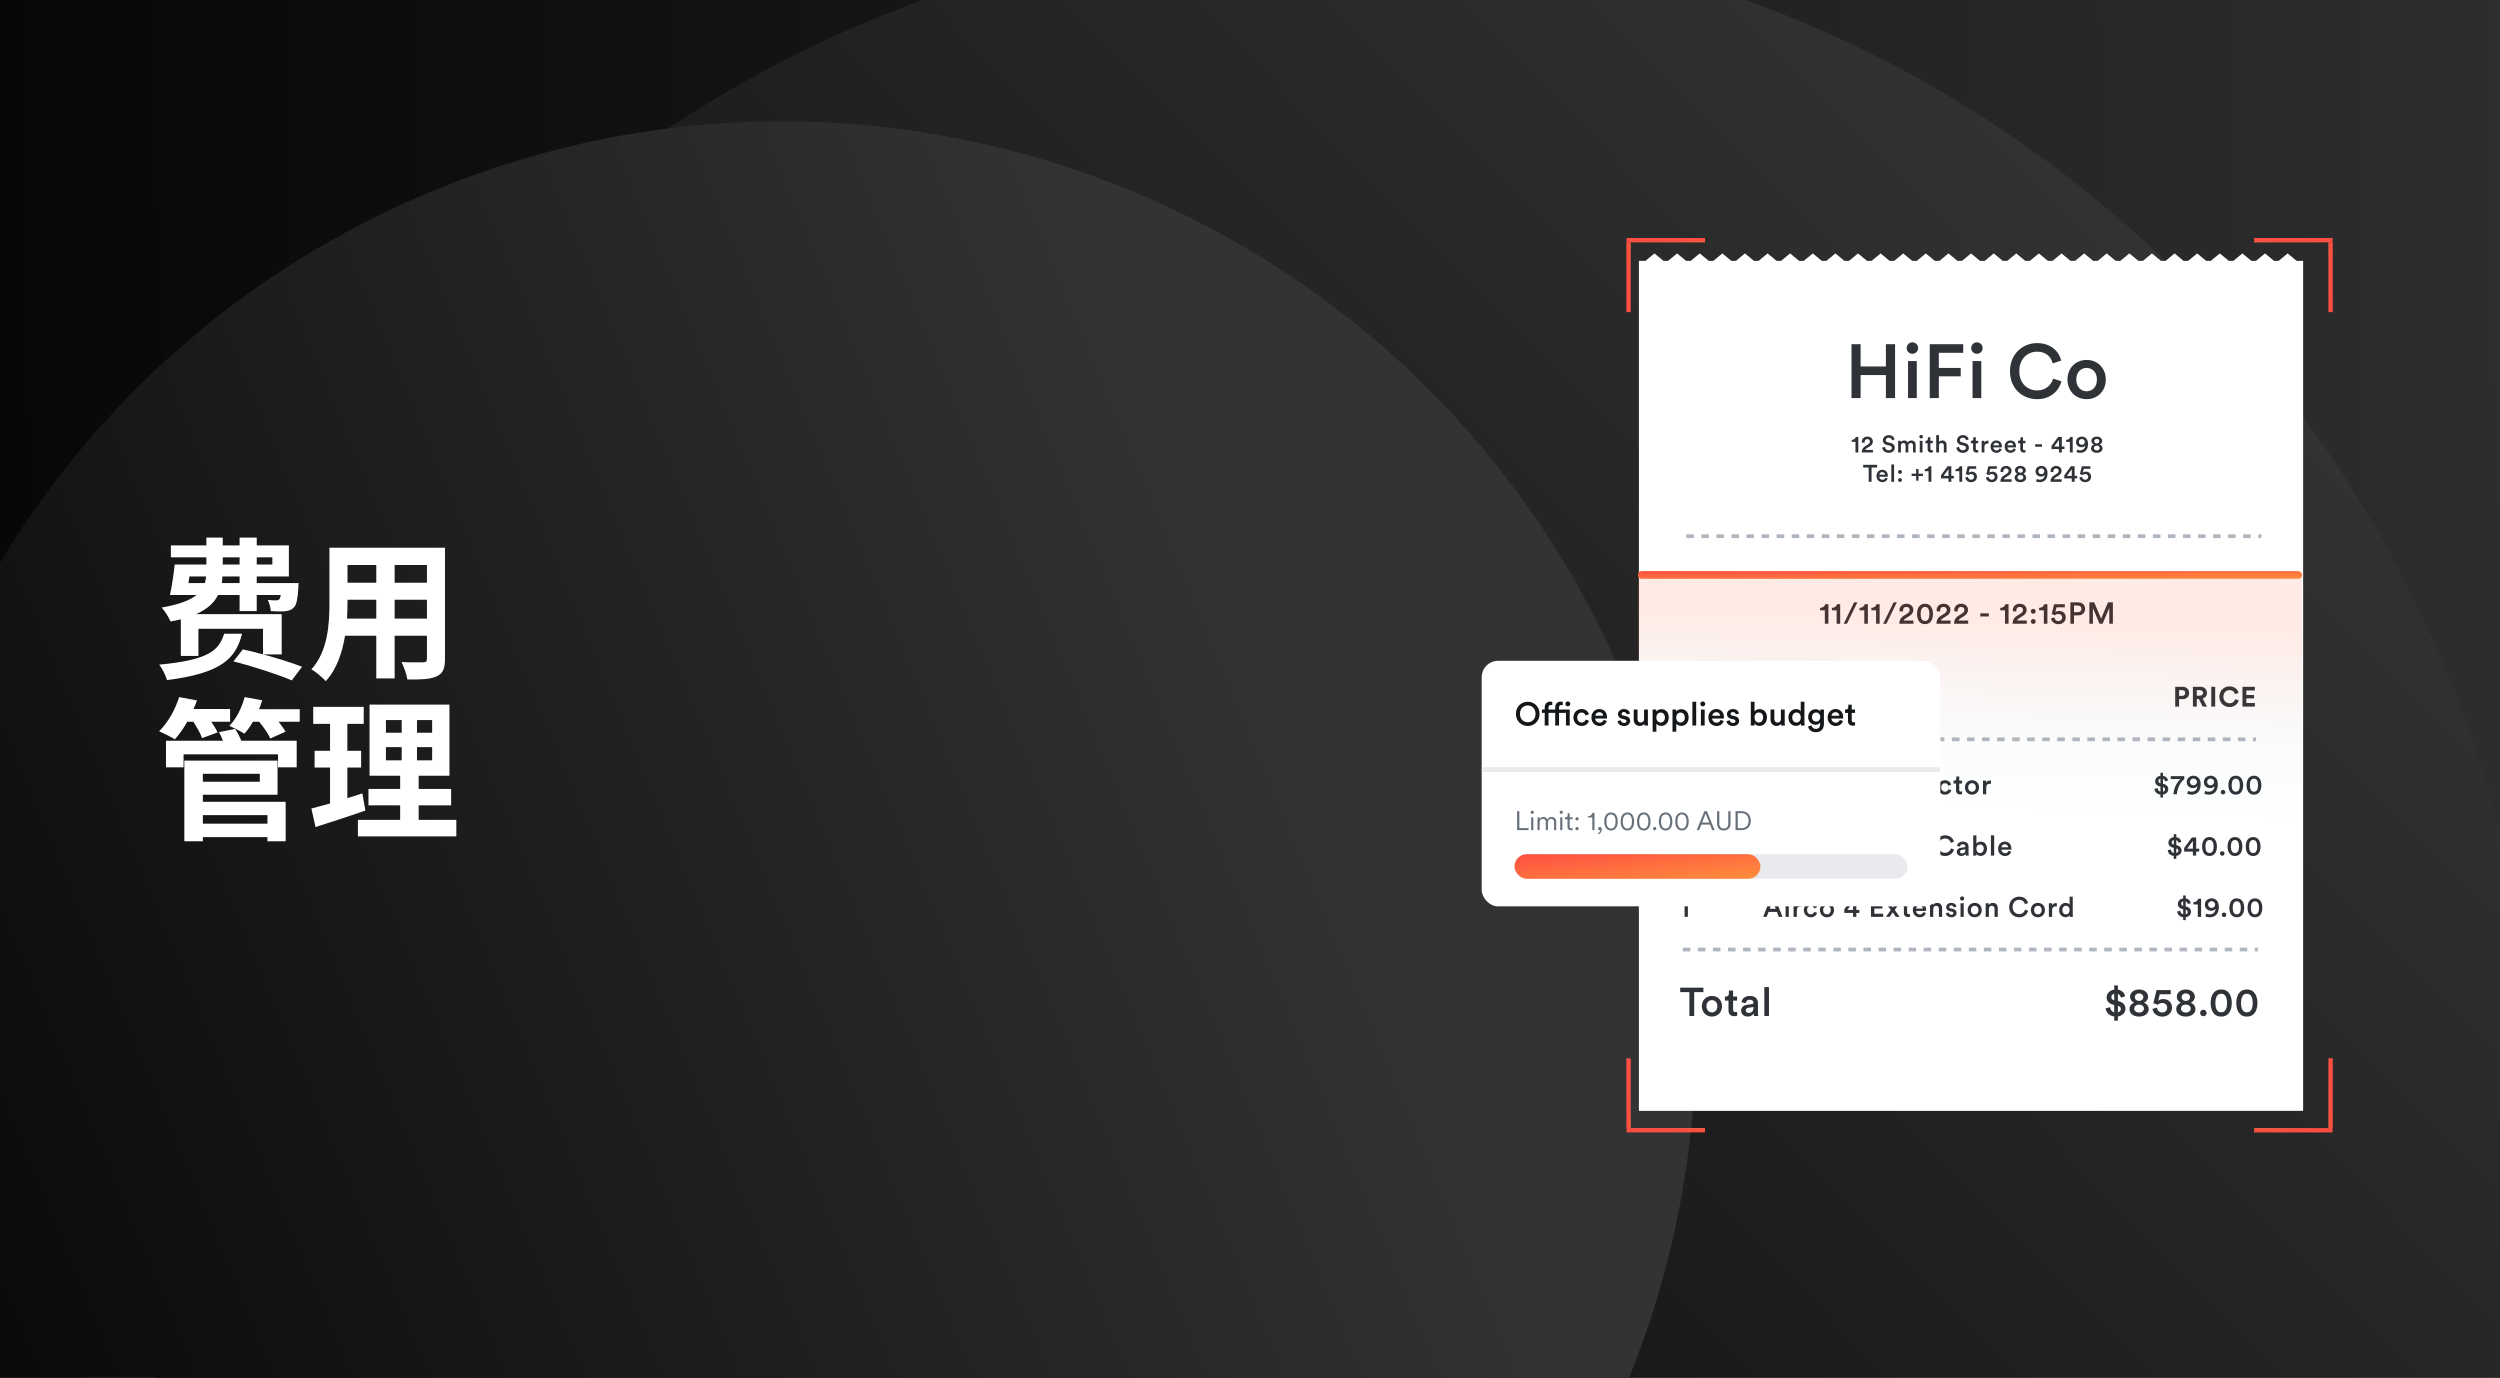
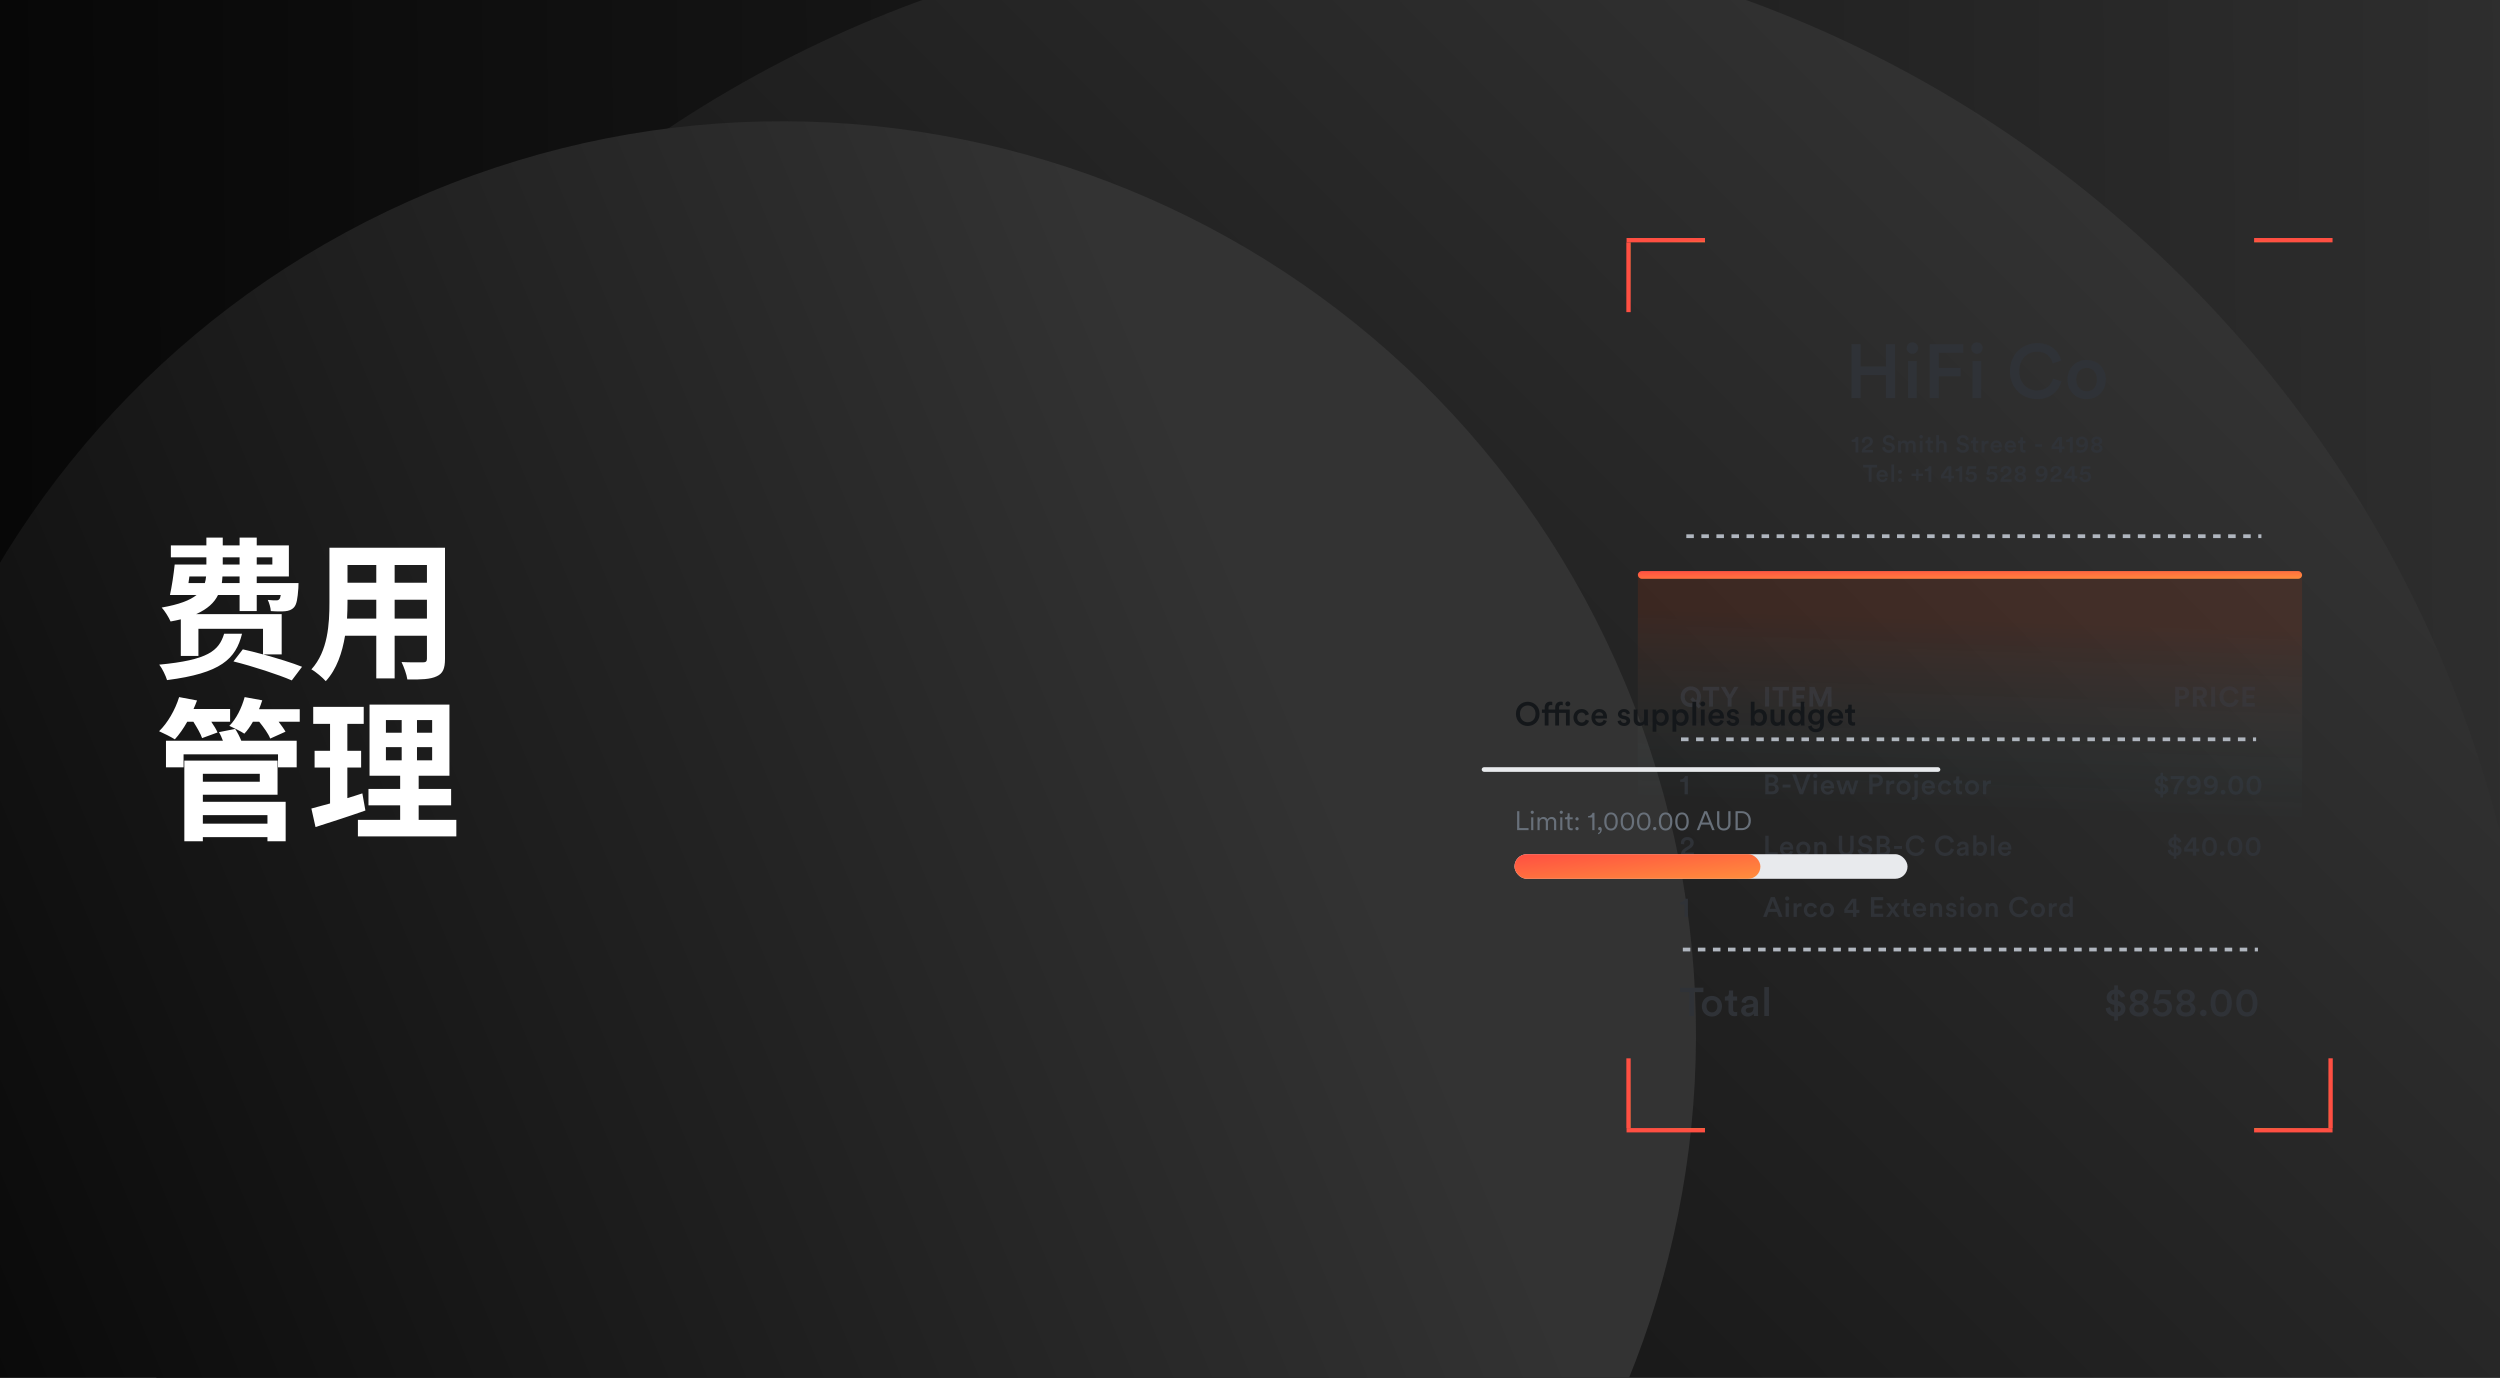
<svg xmlns="http://www.w3.org/2000/svg" width="1960" height="1080" viewBox="0 0 1960 1080" fill="none">
  <g clip-path="url(#clip0_6669_40069)">
    <rect width="1960" height="1080" fill="white" />
    <rect width="1980" height="1080" fill="black" />
    <ellipse cx="1199.7" cy="1296.35" rx="1199.7" ry="1296.35" transform="matrix(-0.008 -1 -1 0.008 2248.98 1918.58)" fill="url(#paint0_linear_6669_40069)" />
    <path fill-rule="evenodd" clip-rule="evenodd" d="M864.178 915.778L861.108 924.105C860.941 924.56 860.351 924.663 860.041 924.293L855.074 918.348L863.354 914.97C863.86 914.764 864.367 915.262 864.178 915.778ZM872.822 905.983C870.249 903.452 866.583 902.724 863.252 904.082L848.264 910.197L831.97 890.694C829.587 887.842 825.992 886.522 822.352 887.156C818.712 887.793 815.766 890.26 814.473 893.754L803.56 923.226C802.137 927.07 803.478 931.481 806.999 933.827C809.466 935.471 812.616 935.67 815.357 934.551L830.164 928.511C832.641 927.5 834.05 924.73 833.212 922.166C832.293 919.359 829.237 917.96 826.564 919.05L815.23 923.674C814.725 923.88 814.217 923.381 814.408 922.865L823.648 897.91C823.816 897.457 824.405 897.354 824.713 897.723L853.099 931.698C855.032 934.013 857.786 935.291 860.703 935.291C861.345 935.291 861.995 935.23 862.645 935.103C866.146 934.421 868.977 931.813 870.22 928.439L874.954 915.592C876.211 912.195 875.394 908.513 872.822 905.983ZM1107.07 909.255C1111.53 909.255 1113.25 911.982 1113.49 914.359C1113.51 914.51 1113.39 914.641 1113.24 914.641H1100.98C1100.82 914.641 1100.7 914.504 1100.72 914.349C1101.05 912.028 1103.11 909.255 1107.07 909.255ZM1113.79 924.357C1113.62 924.357 1113.47 924.435 1113.37 924.57C1112.27 926.124 1110.47 927.083 1107.78 927.083C1104.08 927.083 1100.86 924.653 1100.52 921.211C1100.5 921.059 1100.62 920.927 1100.77 920.927H1111.94H1122.8C1122.86 920.734 1122.99 919.259 1122.99 917.912C1122.99 907.652 1116.87 901.559 1106.94 901.559C1098.63 901.559 1090.96 908.1 1090.96 918.361C1090.96 929.071 1098.82 935.357 1107.65 935.357C1115.63 935.357 1120.69 930.896 1122.33 925.506C1122.34 925.471 1122.39 925.271 1122.46 924.977C1122.52 924.657 1122.28 924.357 1121.95 924.357H1113.79ZM1133.27 918.197L1122.82 903.327C1122.58 902.988 1122.83 902.52 1123.24 902.52H1133.51C1133.69 902.52 1133.85 902.608 1133.95 902.753L1139.31 910.911C1139.41 911.067 1139.64 911.065 1139.74 910.908L1144.99 902.757C1145.08 902.61 1145.24 902.52 1145.42 902.52H1155.1C1155.52 902.52 1155.76 902.991 1155.52 903.33L1145.22 917.81C1145.09 917.986 1145.09 918.222 1145.22 918.4C1148.59 923.196 1152.44 928.737 1155.9 933.585C1156.15 933.925 1155.9 934.394 1155.48 934.394H1145.29C1145.11 934.394 1144.95 934.307 1144.86 934.163L1139.29 925.739C1139.19 925.585 1138.97 925.584 1138.86 925.736C1137.2 928.211 1135.02 931.657 1133.36 934.163C1133.27 934.308 1133.11 934.394 1132.93 934.394H1123.43C1123.01 934.394 1122.77 933.93 1123.01 933.59L1133.27 918.783C1133.39 918.607 1133.39 918.373 1133.27 918.197ZM1077.93 933.881V888.476C1077.93 888.192 1078.17 887.963 1078.45 887.963H1087.22C1087.5 887.963 1087.73 888.192 1087.73 888.476V933.881C1087.73 934.165 1087.5 934.394 1087.22 934.394H1078.45C1078.17 934.394 1077.93 934.165 1077.93 933.881ZM1063.5 933.881V888.476C1063.5 888.192 1063.73 887.963 1064.01 887.963H1072.78C1073.06 887.963 1073.29 888.192 1073.29 888.476V933.881C1073.29 934.165 1073.06 934.394 1072.78 934.394H1064.01C1063.73 934.394 1063.5 934.165 1063.5 933.881ZM1041.82 926.891C1045.75 926.891 1049.1 923.813 1049.1 918.425C1049.1 912.91 1045.81 910.024 1041.82 910.024C1037.63 910.024 1034.47 912.91 1034.47 918.425C1034.47 923.684 1037.76 926.891 1041.82 926.891ZM1049.16 930.29C1047.75 933.369 1044.52 935.292 1040.53 935.292C1031.12 935.292 1024.61 928.174 1024.61 918.361C1024.61 908.869 1030.73 901.559 1040.2 901.559C1045.94 901.559 1048.46 904.701 1049.1 906.176V903.034C1049.1 902.751 1049.33 902.52 1049.62 902.52H1058.06C1058.34 902.52 1058.57 902.751 1058.57 903.034V933.881C1058.57 934.165 1058.34 934.394 1058.06 934.394H1049.62C1049.34 934.394 1049.1 934.16 1049.11 933.874C1049.12 932.715 1049.16 930.038 1049.16 930.29ZM1003.7 902.873L1009.57 920.641C1009.65 920.881 1009.99 920.874 1010.06 920.63L1015.08 902.895C1015.14 902.673 1015.34 902.52 1015.57 902.52H1024.09C1024.44 902.52 1024.68 902.856 1024.58 903.186L1014.97 934.033C1014.91 934.248 1014.71 934.394 1014.48 934.394H1005.5C1005.28 934.394 1005.08 934.253 1005.01 934.045L998.414 914.537C998.335 914.304 998.001 914.305 997.924 914.539L991.45 934.043C991.381 934.252 991.184 934.394 990.961 934.394H981.786C981.56 934.394 981.361 934.249 981.293 934.035L971.562 903.187C971.458 902.857 971.705 902.52 972.054 902.52H981.146C981.377 902.52 981.579 902.673 981.642 902.894L986.658 920.574C986.728 920.816 987.071 920.824 987.151 920.584L993.085 902.872C993.156 902.662 993.353 902.52 993.575 902.52H1003.21C1003.43 902.52 1003.63 902.663 1003.7 902.873ZM968.902 911.512C968.902 911.829 968.614 912.072 968.299 912.017C967.426 911.863 966.595 911.82 965.808 911.82C961.876 911.82 958.331 914.129 958.331 920.477V933.881C958.331 934.165 958.1 934.394 957.815 934.394H949.049C948.763 934.394 948.533 934.165 948.533 933.881V903.034C948.533 902.751 948.763 902.52 949.049 902.52H957.492C957.778 902.52 958.008 902.751 958.008 903.034V906.817C959.684 903.226 963.745 902.2 966.323 902.2C967.106 902.2 967.889 902.284 968.5 902.418C968.736 902.47 968.902 902.679 968.902 902.919V911.512ZM933.901 933.881V903.034C933.901 902.751 934.132 902.52 934.417 902.52H943.184C943.468 902.52 943.699 902.751 943.699 903.034V933.881C943.699 934.165 943.468 934.394 943.184 934.394H934.417C934.132 934.394 933.901 934.165 933.901 933.881ZM938.736 887.065C941.958 887.065 944.537 889.63 944.537 892.772C944.537 895.915 941.958 898.48 938.736 898.48C935.641 898.48 933.063 895.915 933.063 892.772C933.063 889.63 935.641 887.065 938.736 887.065ZM902.681 915.924H913.041C913.218 915.924 913.342 915.75 913.284 915.584L908.165 900.902C908.085 900.673 907.76 900.672 907.678 900.9L902.438 915.582C902.379 915.749 902.503 915.924 902.681 915.924ZM916.262 925.159H899.329C899.11 925.159 898.915 925.296 898.843 925.501L895.798 934.052C895.726 934.257 895.531 934.394 895.312 934.394H885.722C885.361 934.394 885.112 934.036 885.239 933.7L902.062 889.257C902.137 889.057 902.329 888.925 902.544 888.925H913.625C913.841 888.925 914.033 889.058 914.108 889.259L930.742 933.702C930.867 934.038 930.618 934.394 930.259 934.394H920.279C920.06 934.394 919.865 934.257 919.792 934.052L916.748 925.501C916.675 925.296 916.48 925.159 916.262 925.159Z" fill="white" />
    <path d="M383.777 214.781C12.776 580.522 8.512 1177.77 374.254 1548.77C739.995 1919.77 1337.24 1924.04 1708.24 1558.29C2079.24 1192.55 2083.51 595.305 1717.77 224.304C1352.03 -146.697 754.778 -150.961 383.777 214.781Z" fill="url(#paint1_linear_6669_40069)" />
    <path d="M336.906 150.663C-28.103 303.23 -200.321 722.807 -47.754 1087.82C104.813 1452.82 524.39 1625.04 889.399 1472.47C1254.41 1319.91 1426.62 900.331 1274.06 535.322C1121.49 170.314 701.914 -1.904 336.906 150.663Z" fill="url(#paint2_linear_6669_40069)" />
    <path d="M175.72 496.84H189.76C184.84 516.64 173.2 527.8 130.96 533.2C130 529.96 127.24 524.08 124.84 521.08C163 517.48 171.64 510.28 175.72 496.84ZM148.48 451.96L147.76 457.12H160.6C161.08 455.44 161.44 453.76 161.56 451.96H148.48ZM174.64 436.96V442.6H187.84V436.96H174.64ZM213.52 436.96H201.28V442.6H213.52V436.96ZM187.84 457.12V451.96H174.4C174.28 453.76 174.16 455.44 173.92 457.12H187.84ZM220.84 513.04H206.32C217.6 516.16 229.36 519.76 236.8 522.76L228.76 533.44C218.56 529 198.04 522.28 183.04 518.56L190.36 509.08C195.16 510.16 200.56 511.48 206.2 513.04V493H155.56V514.24H141.76V485.56C139.24 486.16 136.48 486.76 133.72 487.24C132.52 484.36 129.16 478.84 126.76 476.32C140.44 473.92 148.84 470.68 154.12 466.48H133.24C134.68 460.12 136.12 450.52 136.96 442.6H161.8V436.96H133.96V427.6H161.8V421.48H174.64V427.6H187.84V421.48H201.28V427.6H226.48V451.96H201.28V457.12H234.04C234.04 457.12 233.92 459.64 233.92 461.08C233.32 469.36 232.6 473.8 230.56 476.08C228.76 478.12 226.24 478.96 223.6 479.2C221.32 479.44 216.88 479.44 212.32 479.08C212.2 476.56 211.12 472.72 209.92 470.32C212.8 470.68 215.2 470.68 216.52 470.68C217.6 470.68 218.32 470.56 219.04 469.72C219.52 469.24 219.76 468.28 220.12 466.48H201.28V479.08H187.84V466.48H170.92C168.04 472.48 162.76 477.4 153.76 481.48H220.84V513.04ZM309.4 484.96H334.72V470.2H309.4V484.96ZM272.08 484.96H295V470.2H272.44V472.36C272.44 476.2 272.32 480.52 272.08 484.96ZM295 442.96H272.44V456.88H295V442.96ZM334.72 456.88V442.96H309.4V456.88H334.72ZM348.88 429.4V516.52C348.88 524.2 347.2 528.04 342.4 530.2C337.48 532.6 330.16 532.84 319.36 532.72C318.88 528.88 316.6 522.76 314.8 519.04C321.52 519.4 329.44 519.28 331.6 519.28C333.88 519.28 334.72 518.56 334.72 516.4V498.4H309.4V531.88H295V498.4H270.52C268.36 511.48 264.04 524.68 255.4 534.04C253.12 531.4 247.36 526.48 244.12 524.8C257.2 510.4 258.28 489.04 258.28 472.24V429.4H348.88ZM151.6 565.84H146.8C143.8 571.24 140.44 575.92 137.08 579.64C134.2 577.84 128.08 574.72 124.72 573.28C131.44 566.8 137.32 556.6 140.44 546.52L154.48 549.16C153.64 551.32 152.8 553.6 151.72 555.88H180.4V565.84H165.64C167.8 568.96 169.6 571.96 170.56 574.24L158.44 578.68C157.36 575.32 154.36 570.28 151.6 565.84ZM209.68 639.04H159.04V645.76H209.68V639.04ZM203.68 606.64H159.04V612.88H203.68V606.64ZM159.04 623.08V628.6H223.96V659.56H209.68V656.32H159.04V659.56H144.52V596.32H217.6V623.08H159.04ZM171.64 574L184.36 571.48C186.16 574.12 187.96 577.72 189.16 580.72H232.6V601.6H217.96V591.4H143.92V601.6H130.12V580.72H174.76C173.92 578.44 172.84 575.92 171.64 574ZM203.08 556H235V565.84H218.44C220.6 568.72 222.64 571.48 223.84 573.64L211.84 579.04C210.52 575.44 206.8 570.28 203.2 565.84H198.28C196.24 569.44 193.96 572.68 191.56 575.2C188.92 573.4 183.04 570.52 179.8 569.08C185.32 563.56 189.52 554.92 191.8 546.52L205.6 549.04C204.88 551.32 204.04 553.72 203.08 556ZM284.08 622L286.48 635.44C273.28 640.12 258.88 644.68 247.36 648.4L244.12 633.88C248.32 632.8 253.24 631.48 258.76 629.92V601.72H246.64V588.64H258.76V567.52H245.56V554.2H285.16V567.52H272.32V588.64H283.12V601.72H272.32V625.72C276.28 624.52 280.24 623.32 284.08 622ZM302.56 585.76V596.08H314.92V585.76H302.56ZM302.56 564.52V574.48H314.92V564.52H302.56ZM338.8 574.48V564.52H326.92V574.48H338.8ZM338.8 596.08V585.76H326.92V596.08H338.8ZM328.24 642.76H357.76V655.72H280.6V642.76H313.72V631.36H288.88V618.52H313.72V608.2H289.72V552.4H352.36V608.2H328.24V618.52H353.68V631.36H328.24V642.76Z" fill="white" />
    <g filter="url(#filter0_d_6669_40069)">
-       <path d="M1284.9 204.501L1290.05 204.501L1297.1 198.679L1304.15 204.501L1307.8 204.501L1314.85 198.679L1321.9 204.501L1325.55 204.501L1332.6 198.679L1339.65 204.501L1343.28 204.501L1350.33 198.679L1357.38 204.501L1360.97 204.501L1368.02 198.679L1375.07 204.501L1378.74 204.501L1385.79 198.679L1392.84 204.501L1396.38 204.501L1403.43 198.679L1410.48 204.501L1414.17 204.501L1421.22 198.679L1428.27 204.501L1431.9 204.501L1438.95 198.679L1446 204.501L1449.63 204.501L1456.68 198.679L1463.73 204.501L1467.34 204.501L1474.39 198.679L1481.44 204.501L1485.08 204.501L1492.12 198.679L1499.17 204.501L1502.77 204.501L1509.82 198.679L1516.87 204.501L1520.54 204.501L1527.59 198.679L1534.64 204.501L1538.23 204.501L1545.28 198.679L1552.33 204.501L1556.04 204.501L1563.09 198.679L1570.13 204.501L1573.7 204.501L1580.74 198.679L1587.79 204.501L1591.43 204.501L1598.48 198.679L1605.53 204.501L1609.2 204.501L1616.25 198.679L1623.29 204.501L1626.92 204.501L1633.97 198.679L1641.02 204.501L1644.62 204.501L1651.67 198.679L1658.72 204.501L1662.39 204.501L1669.44 198.679L1676.49 204.501L1680.07 204.501L1687.11 198.679L1694.16 204.501L1697.82 204.501L1704.87 198.679L1711.91 204.501L1715.53 204.501L1722.58 198.679L1729.63 204.501L1733.28 204.501L1740.33 198.679L1747.38 204.501L1750.99 204.501L1758.04 198.679L1765.09 204.501L1768.72 204.501L1775.77 198.679L1782.82 204.501L1786.45 204.501L1793.5 198.679L1800.55 204.501L1805.66 204.501L1805.66 870.927L1284.9 870.927L1284.9 204.501Z" fill="white" />
      <path d="M1485.74 312.064H1478.54V294.034H1458.72V312.064H1451.58V269.875H1458.72V287.31H1478.54V269.875H1485.74V312.064ZM1502.75 312.064H1495.91V283.085H1502.75V312.064ZM1494.84 272.91C1494.84 270.411 1496.86 268.388 1499.3 268.388C1501.8 268.388 1503.82 270.411 1503.82 272.91C1503.82 275.409 1501.8 277.373 1499.3 277.373C1496.86 277.373 1494.84 275.409 1494.84 272.91ZM1520.05 312.064H1512.91V269.875H1539.15V276.599H1520.05V288.441H1537.19V295.046H1520.05V312.064ZM1553.32 312.064H1546.48V283.085H1553.32V312.064ZM1545.41 272.91C1545.41 270.411 1547.43 268.388 1549.87 268.388C1552.37 268.388 1554.4 270.411 1554.4 272.91C1554.4 275.409 1552.37 277.373 1549.87 277.373C1547.43 277.373 1545.41 275.409 1545.41 272.91ZM1597.11 312.957C1585.74 312.957 1575.81 304.745 1575.81 290.999C1575.81 277.254 1586.1 268.983 1597.05 268.983C1607.76 268.983 1614.13 275.29 1616.03 282.669L1609.31 284.93C1608.06 279.812 1604.13 275.707 1597.05 275.707C1590.09 275.707 1583.13 280.765 1583.13 290.999C1583.13 300.877 1589.91 306.114 1597.11 306.114C1604.19 306.114 1608.24 301.591 1609.66 296.831L1616.21 298.973C1614.31 306.114 1607.88 312.957 1597.11 312.957ZM1635.9 306.768C1640.18 306.768 1643.99 303.614 1643.99 297.545C1643.99 291.535 1640.18 288.441 1635.9 288.441C1631.67 288.441 1627.81 291.535 1627.81 297.545C1627.81 303.555 1631.67 306.768 1635.9 306.768ZM1635.9 282.193C1644.59 282.193 1650.95 288.679 1650.95 297.545C1650.95 306.471 1644.59 312.957 1635.9 312.957C1627.27 312.957 1620.9 306.471 1620.9 297.545C1620.9 288.679 1627.27 282.193 1635.9 282.193Z" fill="#2F3237" />
      <path d="M1456.91 354.744H1454.69V346.401H1451.74V344.86C1453.49 344.823 1454.69 343.845 1454.96 342.568H1456.91V354.744ZM1461.92 347.134L1459.74 346.983C1459.72 346.814 1459.68 346.532 1459.68 346.288C1459.68 344.184 1461.26 342.286 1464.02 342.286C1466.71 342.286 1468.31 344.033 1468.31 346.119C1468.31 347.698 1467.43 348.994 1465.96 349.896L1463.59 351.362C1463.01 351.719 1462.52 352.151 1462.35 352.752H1468.38V354.744H1459.57C1459.61 352.658 1460.34 351.024 1462.47 349.708L1464.48 348.449C1465.57 347.773 1466.04 347.04 1466.04 346.157C1466.04 345.161 1465.36 344.259 1463.99 344.259C1462.56 344.259 1461.86 345.255 1461.86 346.514C1461.86 346.702 1461.9 346.927 1461.92 347.134ZM1485.36 344.541L1483.33 345.18C1483.2 344.353 1482.51 343.131 1480.72 343.131C1479.37 343.131 1478.43 344.033 1478.43 345.048C1478.43 345.894 1478.96 346.532 1479.99 346.758L1481.91 347.153C1484.25 347.622 1485.51 349.107 1485.51 350.986C1485.51 353.053 1483.84 355.026 1480.8 355.026C1477.41 355.026 1475.86 352.846 1475.65 350.93L1477.75 350.328C1477.88 351.719 1478.88 352.997 1480.8 352.997C1482.39 352.997 1483.22 352.189 1483.22 351.155C1483.22 350.291 1482.58 349.595 1481.44 349.351L1479.56 348.957C1477.53 348.543 1476.17 347.209 1476.17 345.217C1476.17 342.981 1478.22 341.139 1480.7 341.139C1483.84 341.139 1485.06 343.056 1485.36 344.541ZM1490.31 354.744H1488.15V345.593H1490.23V346.758C1490.76 345.818 1491.9 345.33 1492.94 345.33C1494.14 345.33 1495.19 345.875 1495.68 346.946C1496.4 345.743 1497.47 345.33 1498.65 345.33C1500.3 345.33 1501.88 346.382 1501.88 348.806V354.744H1499.78V349.163C1499.78 348.092 1499.23 347.284 1498.01 347.284C1496.87 347.284 1496.11 348.186 1496.11 349.314V354.744H1493.97V349.163C1493.97 348.111 1493.45 347.284 1492.21 347.284C1491.04 347.284 1490.31 348.149 1490.31 349.314V354.744ZM1507.25 354.744H1505.09V345.593H1507.25V354.744ZM1504.75 342.38C1504.75 341.59 1505.39 340.952 1506.16 340.952C1506.95 340.952 1507.59 341.59 1507.59 342.38C1507.59 343.169 1506.95 343.789 1506.16 343.789C1505.39 343.789 1504.75 343.169 1504.75 342.38ZM1513.42 342.793V345.593H1515.31V347.528H1513.42V351.775C1513.42 352.583 1513.77 352.921 1514.58 352.921C1514.88 352.921 1515.24 352.865 1515.33 352.846V354.65C1515.2 354.707 1514.79 354.857 1514 354.857C1512.31 354.857 1511.25 353.842 1511.25 352.132V347.528H1509.56V345.593H1510.03C1511.01 345.593 1511.44 344.973 1511.44 344.165V342.793H1513.42ZM1520.17 349.37V354.744H1517.99V341.139H1520.17V346.476C1520.79 345.668 1521.83 345.33 1522.79 345.33C1525.04 345.33 1526.13 346.946 1526.13 348.957V354.744H1523.95V349.332C1523.95 348.205 1523.44 347.303 1522.07 347.303C1520.87 347.303 1520.21 348.205 1520.17 349.37ZM1543.48 344.541L1541.45 345.18C1541.32 344.353 1540.62 343.131 1538.84 343.131C1537.49 343.131 1536.55 344.033 1536.55 345.048C1536.55 345.894 1537.07 346.532 1538.11 346.758L1540.02 347.153C1542.37 347.622 1543.63 349.107 1543.63 350.986C1543.63 353.053 1541.96 355.026 1538.91 355.026C1535.53 355.026 1533.97 352.846 1533.76 350.93L1535.87 350.328C1536 351.719 1537 352.997 1538.91 352.997C1540.51 352.997 1541.34 352.189 1541.34 351.155C1541.34 350.291 1540.7 349.595 1539.55 349.351L1537.67 348.957C1535.64 348.543 1534.29 347.209 1534.29 345.217C1534.29 342.981 1536.34 341.139 1538.82 341.139C1541.96 341.139 1543.18 343.056 1543.48 344.541ZM1549.03 342.793V345.593H1550.93V347.528H1549.03V351.775C1549.03 352.583 1549.38 352.921 1550.19 352.921C1550.49 352.921 1550.85 352.865 1550.94 352.846V354.65C1550.81 354.707 1550.4 354.857 1549.61 354.857C1547.92 354.857 1546.87 353.842 1546.87 352.132V347.528H1545.18V345.593H1545.65C1546.62 345.593 1547.05 344.973 1547.05 344.165V342.793H1549.03ZM1558.96 345.537V347.754C1558.72 347.716 1558.47 347.698 1558.25 347.698C1556.56 347.698 1555.79 348.675 1555.79 350.385V354.744H1553.61V345.593H1555.73V347.059C1556.16 346.063 1557.18 345.48 1558.38 345.48C1558.64 345.48 1558.87 345.518 1558.96 345.537ZM1562.8 349.163H1567.3C1567.26 348.092 1566.54 347.134 1565.04 347.134C1563.67 347.134 1562.88 348.186 1562.8 349.163ZM1567.54 351.55L1569.38 352.132C1568.89 353.729 1567.45 355.026 1565.25 355.026C1562.77 355.026 1560.57 353.222 1560.57 350.122C1560.57 347.228 1562.71 345.311 1565.02 345.311C1567.84 345.311 1569.49 347.171 1569.49 350.065C1569.49 350.422 1569.46 350.723 1569.44 350.76H1562.75C1562.8 352.151 1563.89 353.147 1565.25 353.147C1566.56 353.147 1567.24 352.452 1567.54 351.55ZM1573.85 349.163H1578.35C1578.31 348.092 1577.59 347.134 1576.09 347.134C1574.72 347.134 1573.93 348.186 1573.85 349.163ZM1578.59 351.55L1580.43 352.132C1579.94 353.729 1578.5 355.026 1576.3 355.026C1573.82 355.026 1571.62 353.222 1571.62 350.122C1571.62 347.228 1573.76 345.311 1576.07 345.311C1578.89 345.311 1580.54 347.171 1580.54 350.065C1580.54 350.422 1580.51 350.723 1580.49 350.76H1573.8C1573.85 352.151 1574.94 353.147 1576.3 353.147C1577.61 353.147 1578.29 352.452 1578.59 351.55ZM1586.03 342.793V345.593H1587.93V347.528H1586.03V351.775C1586.03 352.583 1586.39 352.921 1587.2 352.921C1587.5 352.921 1587.86 352.865 1587.95 352.846V354.65C1587.82 354.707 1587.41 354.857 1586.62 354.857C1584.93 354.857 1583.87 353.842 1583.87 352.132V347.528H1582.18V345.593H1582.65C1583.63 345.593 1584.06 344.973 1584.06 344.165V342.793H1586.03ZM1600.9 350.216H1595.6V348.28H1600.9V350.216ZM1608.4 352.076V349.633L1613.59 342.568H1616.48V350.084H1618.53V352.076H1616.48V354.744H1614.27V352.076H1608.4ZM1614.27 350.084V344.841L1610.43 350.084H1614.27ZM1625 354.744H1622.79V346.401H1619.84V344.86C1621.58 344.823 1622.79 343.845 1623.05 342.568H1625V354.744ZM1627.95 354.331L1628.57 352.489C1629.04 352.79 1629.94 353.053 1630.75 353.053C1633.3 353.053 1634.67 351.512 1634.79 349.22C1634.34 350.009 1633.26 350.629 1631.82 350.629C1629.62 350.629 1627.61 349.126 1627.61 346.532C1627.61 344.015 1629.64 342.286 1632.19 342.286C1634.73 342.286 1637 344.09 1637 347.979C1637 352.395 1634.9 355.026 1630.77 355.026C1629.77 355.026 1628.57 354.744 1627.95 354.331ZM1634.49 346.457C1634.49 345.104 1633.38 344.202 1632.16 344.202C1630.92 344.202 1629.83 345.086 1629.83 346.457C1629.83 347.885 1630.9 348.731 1632.16 348.731C1633.38 348.731 1634.49 347.848 1634.49 346.457ZM1643.87 347.641C1645.09 347.641 1645.88 346.871 1645.88 345.856C1645.88 344.935 1645.11 344.127 1643.87 344.127C1642.63 344.127 1641.88 344.935 1641.88 345.856C1641.88 346.871 1642.67 347.641 1643.87 347.641ZM1643.87 353.128C1645.35 353.128 1646.16 352.264 1646.16 351.268C1646.16 350.272 1645.35 349.389 1643.87 349.389C1642.4 349.389 1641.6 350.272 1641.6 351.268C1641.6 352.264 1642.4 353.128 1643.87 353.128ZM1643.87 355.026C1641.09 355.026 1639.36 353.523 1639.36 351.493C1639.36 350.103 1640.32 348.957 1641.61 348.506C1640.45 348.073 1639.64 346.927 1639.64 345.724C1639.64 343.695 1641.43 342.286 1643.87 342.286C1646.31 342.286 1648.12 343.695 1648.12 345.724C1648.12 346.908 1647.31 348.073 1646.14 348.506C1647.42 348.957 1648.4 350.103 1648.4 351.493C1648.4 353.523 1646.67 355.026 1643.87 355.026ZM1471.65 366.545H1467.31V377.744H1465.06V366.545H1460.73V364.421H1471.65V366.545ZM1473.39 372.163H1477.88C1477.84 371.092 1477.13 370.134 1475.62 370.134C1474.25 370.134 1473.46 371.186 1473.39 372.163ZM1478.12 374.55L1479.97 375.132C1479.48 376.729 1478.03 378.026 1475.83 378.026C1473.35 378.026 1471.15 376.222 1471.15 373.122C1471.15 370.228 1473.29 368.311 1475.61 368.311C1478.42 368.311 1480.08 370.171 1480.08 373.065C1480.08 373.422 1480.04 373.723 1480.02 373.76H1473.33C1473.39 375.151 1474.48 376.147 1475.83 376.147C1477.15 376.147 1477.82 375.452 1478.12 374.55ZM1484.97 377.744H1482.79V364.139H1484.97V377.744ZM1488.09 376.354C1488.09 375.508 1488.76 374.832 1489.61 374.832C1490.44 374.832 1491.13 375.508 1491.13 376.354C1491.13 377.18 1490.44 377.857 1489.61 377.857C1488.76 377.857 1488.09 377.18 1488.09 376.354ZM1488.07 370.002C1488.07 369.157 1488.75 368.48 1489.59 368.48C1490.42 368.48 1491.11 369.157 1491.11 370.002C1491.11 370.829 1490.42 371.506 1489.59 371.506C1488.75 371.506 1488.07 370.829 1488.07 370.002ZM1498.71 371.374H1502.24V367.71H1504.1V371.374H1507.63V373.159H1504.1V376.861H1502.24V373.159H1498.71V371.374ZM1514.19 377.744H1511.97V369.401H1509.02V367.86C1510.77 367.823 1511.97 366.845 1512.23 365.568H1514.19V377.744ZM1521.74 375.076V372.633L1526.93 365.568H1529.82V373.084H1531.87V375.076H1529.82V377.744H1527.61V375.076H1521.74ZM1527.61 373.084V367.841L1523.77 373.084H1527.61ZM1538.34 377.744H1536.13V369.401H1533.18V367.86C1534.92 367.823 1536.13 366.845 1536.39 365.568H1538.34V377.744ZM1540.76 374.381L1542.88 373.836C1542.98 375.132 1543.94 376.109 1545.35 376.109C1546.62 376.109 1547.66 375.245 1547.66 373.892C1547.66 372.389 1546.55 371.637 1545.31 371.637C1544.44 371.637 1543.71 371.994 1543.28 372.483L1541.16 371.712L1542.66 365.568H1549.33V367.541H1544.18L1543.43 370.622C1543.95 370.077 1544.89 369.777 1545.76 369.777C1548.18 369.777 1549.93 371.28 1549.93 373.836C1549.93 376.128 1548.16 378.045 1545.35 378.045C1542.71 378.045 1540.91 376.297 1540.76 374.381ZM1556.97 374.381L1559.09 373.836C1559.19 375.132 1560.15 376.109 1561.56 376.109C1562.83 376.109 1563.87 375.245 1563.87 373.892C1563.87 372.389 1562.76 371.637 1561.52 371.637C1560.65 371.637 1559.92 371.994 1559.49 372.483L1557.36 371.712L1558.87 365.568H1565.54V367.541H1560.39L1559.64 370.622C1560.16 370.077 1561.1 369.777 1561.97 369.777C1564.39 369.777 1566.14 371.28 1566.14 373.836C1566.14 376.128 1564.37 378.045 1561.56 378.045C1558.92 378.045 1557.12 376.297 1556.97 374.381ZM1570.63 370.134L1568.45 369.983C1568.43 369.814 1568.4 369.532 1568.4 369.288C1568.4 367.184 1569.97 365.286 1572.74 365.286C1575.42 365.286 1577.02 367.033 1577.02 369.119C1577.02 370.698 1576.14 371.994 1574.67 372.896L1572.3 374.362C1571.72 374.719 1571.23 375.151 1571.06 375.752H1577.1V377.744H1568.28C1568.32 375.658 1569.05 374.024 1571.18 372.708L1573.19 371.449C1574.28 370.773 1574.75 370.04 1574.75 369.157C1574.75 368.161 1574.07 367.259 1572.7 367.259C1571.27 367.259 1570.58 368.255 1570.58 369.514C1570.58 369.702 1570.61 369.927 1570.63 370.134ZM1583.97 370.641C1585.19 370.641 1585.98 369.871 1585.98 368.856C1585.98 367.935 1585.21 367.127 1583.97 367.127C1582.73 367.127 1581.98 367.935 1581.98 368.856C1581.98 369.871 1582.77 370.641 1583.97 370.641ZM1583.97 376.128C1585.46 376.128 1586.27 375.264 1586.27 374.268C1586.27 373.272 1585.46 372.389 1583.97 372.389C1582.51 372.389 1581.7 373.272 1581.7 374.268C1581.7 375.264 1582.51 376.128 1583.97 376.128ZM1583.97 378.026C1581.19 378.026 1579.46 376.523 1579.46 374.493C1579.46 373.103 1580.42 371.957 1581.72 371.506C1580.55 371.073 1579.74 369.927 1579.74 368.724C1579.74 366.695 1581.53 365.286 1583.97 365.286C1586.42 365.286 1588.22 366.695 1588.22 368.724C1588.22 369.908 1587.41 371.073 1586.25 371.506C1587.52 371.957 1588.5 373.103 1588.5 374.493C1588.5 376.523 1586.77 378.026 1583.97 378.026ZM1596.21 377.331L1596.83 375.489C1597.3 375.79 1598.2 376.053 1599.01 376.053C1601.57 376.053 1602.94 374.512 1603.05 372.22C1602.6 373.009 1601.53 373.629 1600.08 373.629C1597.88 373.629 1595.87 372.126 1595.87 369.532C1595.87 367.015 1597.9 365.286 1600.46 365.286C1602.99 365.286 1605.27 367.09 1605.27 370.979C1605.27 375.395 1603.16 378.026 1599.03 378.026C1598.03 378.026 1596.83 377.744 1596.21 377.331ZM1602.75 369.457C1602.75 368.104 1601.64 367.202 1600.42 367.202C1599.18 367.202 1598.09 368.086 1598.09 369.457C1598.09 370.885 1599.16 371.731 1600.42 371.731C1601.64 371.731 1602.75 370.848 1602.75 369.457ZM1609.9 370.134L1607.72 369.983C1607.7 369.814 1607.66 369.532 1607.66 369.288C1607.66 367.184 1609.24 365.286 1612 365.286C1614.69 365.286 1616.28 367.033 1616.28 369.119C1616.28 370.698 1615.4 371.994 1613.94 372.896L1611.57 374.362C1610.99 374.719 1610.5 375.151 1610.33 375.752H1616.36V377.744H1607.55C1607.58 375.658 1608.32 374.024 1610.44 372.708L1612.45 371.449C1613.54 370.773 1614.01 370.04 1614.01 369.157C1614.01 368.161 1613.33 367.259 1611.96 367.259C1610.53 367.259 1609.84 368.255 1609.84 369.514C1609.84 369.702 1609.88 369.927 1609.9 370.134ZM1618.41 375.076V372.633L1623.59 365.568H1626.49V373.084H1628.54V375.076H1626.49V377.744H1624.27V375.076H1618.41ZM1624.27 373.084V367.841L1620.44 373.084H1624.27ZM1630.25 374.381L1632.37 373.836C1632.46 375.132 1633.42 376.109 1634.83 376.109C1636.11 376.109 1637.14 375.245 1637.14 373.892C1637.14 372.389 1636.03 371.637 1634.79 371.637C1633.93 371.637 1633.2 371.994 1632.76 372.483L1630.64 371.712L1632.14 365.568H1638.82V367.541H1633.67L1632.91 370.622C1633.44 370.077 1634.38 369.777 1635.25 369.777C1637.67 369.777 1639.42 371.28 1639.42 373.836C1639.42 376.128 1637.65 378.045 1634.83 378.045C1632.2 378.045 1630.4 376.297 1630.25 374.381Z" fill="#2F3237" />
      <line x1="1322.07" y1="420.38" x2="1772.95" y2="420.38" stroke="#B0B6BF" stroke-width="2.951" stroke-dasharray="5.9 5.9" />
-       <path d="M1433.46 488.992H1430.67V478.509H1426.97V476.573C1429.16 476.525 1430.67 475.298 1431 473.692H1433.46V488.992ZM1442.7 488.992H1439.91V478.509H1436.2V476.573C1438.4 476.525 1439.91 475.298 1440.24 473.692H1442.7V488.992ZM1456.16 472.252L1448.01 488.992H1445.49L1453.63 472.252H1456.16ZM1464.4 488.992H1461.61V478.509H1457.9V476.573C1460.1 476.525 1461.61 475.298 1461.94 473.692H1464.4V488.992ZM1473.63 488.992H1470.85V478.509H1467.14V476.573C1469.34 476.525 1470.85 475.298 1471.18 473.692H1473.63V488.992ZM1487.1 472.252L1478.95 488.992H1476.42L1484.57 472.252H1487.1ZM1492.01 479.429L1489.27 479.241C1489.25 479.028 1489.2 478.674 1489.2 478.367C1489.2 475.723 1491.19 473.338 1494.66 473.338C1498.03 473.338 1500.04 475.534 1500.04 478.154C1500.04 480.138 1498.93 481.767 1497.09 482.9L1494.11 484.742C1493.38 485.19 1492.77 485.733 1492.55 486.489H1500.13V488.992H1489.06C1489.11 486.371 1490.03 484.317 1492.7 482.664L1495.22 481.082C1496.59 480.232 1497.18 479.311 1497.18 478.202C1497.18 476.95 1496.33 475.817 1494.61 475.817C1492.81 475.817 1491.94 477.068 1491.94 478.65C1491.94 478.886 1491.99 479.17 1492.01 479.429ZM1505.77 481.342C1505.77 484.671 1506.78 486.843 1509.21 486.843C1511.65 486.843 1512.64 484.671 1512.64 481.342C1512.64 478.013 1511.65 475.841 1509.21 475.841C1506.76 475.841 1505.77 478.036 1505.77 481.342ZM1502.96 481.342C1502.96 477.399 1504.51 473.338 1509.21 473.338C1513.89 473.338 1515.45 477.423 1515.45 481.342C1515.45 485.285 1513.89 489.346 1509.21 489.346C1504.51 489.346 1502.96 485.285 1502.96 481.342ZM1521.11 479.429L1518.38 479.241C1518.35 479.028 1518.3 478.674 1518.3 478.367C1518.3 475.723 1520.29 473.338 1523.76 473.338C1527.13 473.338 1529.14 475.534 1529.14 478.154C1529.14 480.138 1528.03 481.767 1526.19 482.9L1523.22 484.742C1522.48 485.19 1521.87 485.733 1521.66 486.489H1529.24V488.992H1518.16C1518.21 486.371 1519.13 484.317 1521.8 482.664L1524.33 481.082C1525.69 480.232 1526.28 479.311 1526.28 478.202C1526.28 476.95 1525.43 475.817 1523.71 475.817C1521.92 475.817 1521.04 477.068 1521.04 478.65C1521.04 478.886 1521.09 479.17 1521.11 479.429ZM1534.92 479.429L1532.18 479.241C1532.15 479.028 1532.11 478.674 1532.11 478.367C1532.11 475.723 1534.09 473.338 1537.56 473.338C1540.94 473.338 1542.94 475.534 1542.94 478.154C1542.94 480.138 1541.83 481.767 1539.99 482.9L1537.02 484.742C1536.29 485.19 1535.67 485.733 1535.46 486.489H1543.04V488.992H1531.96C1532.01 486.371 1532.93 484.317 1535.6 482.664L1538.13 481.082C1539.5 480.232 1540.09 479.311 1540.09 478.202C1540.09 476.95 1539.24 475.817 1537.51 475.817C1535.72 475.817 1534.85 477.068 1534.85 478.65C1534.85 478.886 1534.89 479.17 1534.92 479.429ZM1559.23 483.302H1552.57V480.87H1559.23V483.302ZM1574.7 488.992H1571.92V478.509H1568.21V476.573C1570.41 476.525 1571.92 475.298 1572.25 473.692H1574.7V488.992ZM1580.85 479.429L1578.11 479.241C1578.08 479.028 1578.04 478.674 1578.04 478.367C1578.04 475.723 1580.02 473.338 1583.49 473.338C1586.87 473.338 1588.87 475.534 1588.87 478.154C1588.87 480.138 1587.76 481.767 1585.92 482.9L1582.95 484.742C1582.22 485.19 1581.6 485.733 1581.39 486.489H1588.97V488.992H1577.89C1577.94 486.371 1578.86 484.317 1581.53 482.664L1584.06 481.082C1585.43 480.232 1586.02 479.311 1586.02 478.202C1586.02 476.95 1585.17 475.817 1583.44 475.817C1581.65 475.817 1580.78 477.068 1580.78 478.65C1580.78 478.886 1580.82 479.17 1580.85 479.429ZM1592.17 487.245C1592.17 486.182 1593.02 485.332 1594.08 485.332C1595.12 485.332 1595.99 486.182 1595.99 487.245C1595.99 488.283 1595.12 489.133 1594.08 489.133C1593.02 489.133 1592.17 488.283 1592.17 487.245ZM1592.15 479.264C1592.15 478.202 1593 477.352 1594.06 477.352C1595.1 477.352 1595.97 478.202 1595.97 479.264C1595.97 480.303 1595.1 481.153 1594.06 481.153C1593 481.153 1592.15 480.303 1592.15 479.264ZM1605.16 488.992H1602.37V478.509H1598.66V476.573C1600.86 476.525 1602.37 475.298 1602.7 473.692H1605.16V488.992ZM1608.04 484.765L1610.71 484.081C1610.83 485.71 1612.03 486.938 1613.8 486.938C1615.41 486.938 1616.71 485.852 1616.71 484.152C1616.71 482.263 1615.31 481.318 1613.76 481.318C1612.67 481.318 1611.75 481.767 1611.21 482.381L1608.54 481.413L1610.43 473.692H1618.81V476.171H1612.34L1611.39 480.043C1612.06 479.359 1613.24 478.981 1614.32 478.981C1617.37 478.981 1619.56 480.87 1619.56 484.081C1619.56 486.961 1617.34 489.369 1613.8 489.369C1610.5 489.369 1608.23 487.174 1608.04 484.765ZM1626.02 479.949H1628.97C1630.77 479.949 1631.86 478.957 1631.86 477.375C1631.86 475.77 1630.77 474.755 1628.97 474.755H1626.02V479.949ZM1629.4 482.452H1626.02V488.992H1623.19V472.252H1629.4C1632.61 472.252 1634.74 474.424 1634.74 477.352C1634.74 480.303 1632.61 482.452 1629.4 482.452ZM1656.49 488.992H1653.68V476.667L1648.46 488.992H1646.01L1640.84 476.714V488.992H1638.08V472.252H1641.85L1647.28 485.025L1652.64 472.252H1656.49V488.992Z" fill="#2F3237" />
      <path d="M1323.3 622.692H1320.71V612.959H1317.27V611.161C1319.31 611.117 1320.71 609.977 1321.02 608.486H1323.3V622.692Z" fill="#2F3237" />
      <path d="M1383.98 607.149H1389.33C1392.31 607.149 1394.06 608.903 1394.06 611.336C1394.06 612.981 1393.1 614.208 1391.76 614.691C1393.4 615.129 1394.54 616.554 1394.54 618.396C1394.54 620.895 1392.62 622.692 1389.72 622.692H1383.98V607.149ZM1386.59 613.726H1388.98C1390.51 613.726 1391.43 612.849 1391.43 611.556C1391.43 610.24 1390.51 609.385 1388.91 609.385H1386.59V613.726ZM1386.59 620.456H1389.26C1390.84 620.456 1391.87 619.601 1391.87 618.22C1391.87 616.883 1390.97 615.94 1389.35 615.94H1386.59V620.456ZM1403.78 617.409H1397.59V615.151H1403.78V617.409ZM1412.33 619.251L1416.69 607.149H1419.47L1413.6 622.692H1410.92L1405.14 607.149H1407.99L1412.33 619.251ZM1424.44 622.692H1421.92V612.016H1424.44V622.692ZM1421.53 608.267C1421.53 607.346 1422.27 606.601 1423.17 606.601C1424.09 606.601 1424.84 607.346 1424.84 608.267C1424.84 609.188 1424.09 609.911 1423.17 609.911C1422.27 609.911 1421.53 609.188 1421.53 608.267ZM1430.11 616.181H1435.35C1435.31 614.932 1434.48 613.814 1432.72 613.814C1431.12 613.814 1430.2 615.041 1430.11 616.181ZM1435.64 618.966L1437.79 619.645C1437.22 621.509 1435.53 623.021 1432.96 623.021C1430.07 623.021 1427.5 620.917 1427.5 617.299C1427.5 613.923 1430 611.687 1432.7 611.687C1435.99 611.687 1437.92 613.858 1437.92 617.234C1437.92 617.65 1437.87 618.001 1437.85 618.045H1430.05C1430.11 619.667 1431.39 620.829 1432.96 620.829C1434.5 620.829 1435.29 620.018 1435.64 618.966ZM1447.05 612.016H1449.69L1452.21 619.404L1454.33 612.016H1456.92L1453.5 622.692H1450.96L1448.3 615.019L1445.72 622.692H1443.11L1439.64 612.016H1442.36L1444.53 619.404L1447.05 612.016ZM1468.09 614.296H1470.83C1472.5 614.296 1473.51 613.375 1473.51 611.906C1473.51 610.416 1472.5 609.473 1470.83 609.473H1468.09V614.296ZM1471.23 616.62H1468.09V622.692H1465.46V607.149H1471.23C1474.21 607.149 1476.18 609.166 1476.18 611.884C1476.18 614.625 1474.21 616.62 1471.23 616.62ZM1485.07 611.95V614.537C1484.79 614.493 1484.5 614.471 1484.24 614.471C1482.26 614.471 1481.37 615.611 1481.37 617.606V622.692H1478.82V612.016H1481.3V613.726C1481.8 612.564 1482.99 611.884 1484.39 611.884C1484.7 611.884 1484.96 611.928 1485.07 611.95ZM1492.37 620.741C1493.95 620.741 1495.35 619.579 1495.35 617.343C1495.35 615.129 1493.95 613.989 1492.37 613.989C1490.82 613.989 1489.39 615.129 1489.39 617.343C1489.39 619.557 1490.82 620.741 1492.37 620.741ZM1492.37 611.687C1495.57 611.687 1497.92 614.077 1497.92 617.343C1497.92 620.632 1495.57 623.021 1492.37 623.021C1489.19 623.021 1486.85 620.632 1486.85 617.343C1486.85 614.077 1489.19 611.687 1492.37 611.687ZM1500.98 623.569V612.016H1503.53V623.767C1503.53 625.762 1502.32 627.187 1500.35 627.187C1499.49 627.187 1499.01 627.033 1498.9 626.989V624.885C1499.01 624.907 1499.38 624.95 1499.67 624.95C1500.63 624.95 1500.98 624.446 1500.98 623.569ZM1500.59 608.245C1500.59 607.325 1501.33 606.579 1502.23 606.579C1503.15 606.579 1503.9 607.325 1503.9 608.245C1503.9 609.144 1503.15 609.889 1502.23 609.889C1501.33 609.889 1500.59 609.144 1500.59 608.245ZM1509.2 616.181H1514.44C1514.39 614.932 1513.56 613.814 1511.81 613.814C1510.21 613.814 1509.29 615.041 1509.2 616.181ZM1514.72 618.966L1516.87 619.645C1516.3 621.509 1514.61 623.021 1512.05 623.021C1509.15 623.021 1506.59 620.917 1506.59 617.299C1506.59 613.923 1509.09 611.687 1511.78 611.687C1515.07 611.687 1517 613.858 1517 617.234C1517 617.65 1516.96 618.001 1516.94 618.045H1509.13C1509.2 619.667 1510.47 620.829 1512.05 620.829C1513.58 620.829 1514.37 620.018 1514.72 618.966ZM1524.86 614.033C1523.31 614.033 1521.93 615.195 1521.93 617.343C1521.93 619.492 1523.31 620.697 1524.91 620.697C1526.57 620.697 1527.34 619.536 1527.58 618.724L1529.82 619.536C1529.31 621.202 1527.71 623.021 1524.91 623.021C1521.77 623.021 1519.38 620.588 1519.38 617.343C1519.38 614.055 1521.77 611.687 1524.84 611.687C1527.71 611.687 1529.29 613.485 1529.73 615.195L1527.45 616.028C1527.21 615.085 1526.49 614.033 1524.86 614.033ZM1536.04 608.75V612.016H1538.25V614.274H1536.04V619.229C1536.04 620.171 1536.46 620.566 1537.4 620.566C1537.75 620.566 1538.16 620.5 1538.27 620.478V622.583C1538.12 622.649 1537.64 622.824 1536.72 622.824C1534.75 622.824 1533.52 621.64 1533.52 619.645V614.274H1531.54V612.016H1532.09C1533.23 612.016 1533.74 611.293 1533.74 610.35V608.75H1536.04ZM1546.04 620.741C1547.62 620.741 1549.02 619.579 1549.02 617.343C1549.02 615.129 1547.62 613.989 1546.04 613.989C1544.48 613.989 1543.06 615.129 1543.06 617.343C1543.06 619.557 1544.48 620.741 1546.04 620.741ZM1546.04 611.687C1549.24 611.687 1551.59 614.077 1551.59 617.343C1551.59 620.632 1549.24 623.021 1546.04 623.021C1542.86 623.021 1540.52 620.632 1540.52 617.343C1540.52 614.077 1542.86 611.687 1546.04 611.687ZM1560.9 611.95V614.537C1560.62 614.493 1560.33 614.471 1560.07 614.471C1558.09 614.471 1557.2 615.611 1557.2 617.606V622.692H1554.65V612.016H1557.13V613.726C1557.63 612.564 1558.82 611.884 1560.22 611.884C1560.53 611.884 1560.79 611.928 1560.9 611.95Z" fill="#2F3237" />
      <path d="M1695.8 625.257H1693.78V622.955C1690.74 622.583 1689.27 620.412 1689.07 618.527L1691.53 617.847C1691.63 619.097 1692.31 620.325 1693.78 620.675V616.642L1693.39 616.554C1691.06 616.028 1689.62 614.669 1689.62 612.52C1689.62 610.35 1691.37 608.552 1693.78 608.223V605.9H1695.8V608.245C1698.39 608.662 1699.48 610.459 1699.79 611.906L1697.42 612.652C1697.31 611.994 1696.9 610.986 1695.8 610.569V614.493L1696 614.537C1698.61 615.107 1699.94 616.751 1699.94 618.702C1699.94 620.675 1698.5 622.561 1695.8 622.934V625.257ZM1692.18 612.367C1692.18 613.156 1692.69 613.858 1693.78 614.077V610.481C1692.73 610.744 1692.18 611.534 1692.18 612.367ZM1697.4 618.834C1697.4 618.045 1696.9 617.387 1695.8 617.08V620.675C1696.9 620.456 1697.4 619.667 1697.4 618.834ZM1712.49 608.486V610.788C1711.31 611.775 1707.3 615.37 1706.66 622.692H1703.94C1704.56 614.756 1709.51 610.788 1709.51 610.788H1701.88V608.486H1712.49ZM1714.76 622.21L1715.48 620.062C1716.03 620.412 1717.08 620.719 1718.02 620.719C1721.01 620.719 1722.61 618.922 1722.74 616.247C1722.21 617.168 1720.96 617.891 1719.27 617.891C1716.71 617.891 1714.36 616.137 1714.36 613.112C1714.36 610.174 1716.73 608.158 1719.71 608.158C1722.67 608.158 1725.32 610.262 1725.32 614.8C1725.32 619.952 1722.87 623.021 1718.05 623.021C1716.88 623.021 1715.48 622.692 1714.76 622.21ZM1722.39 613.024C1722.39 611.446 1721.09 610.394 1719.67 610.394C1718.22 610.394 1716.95 611.424 1716.95 613.024C1716.95 614.691 1718.2 615.677 1719.67 615.677C1721.09 615.677 1722.39 614.647 1722.39 613.024ZM1728.21 622.21L1728.94 620.062C1729.49 620.412 1730.54 620.719 1731.48 620.719C1734.46 620.719 1736.06 618.922 1736.19 616.247C1735.67 617.168 1734.42 617.891 1732.73 617.891C1730.17 617.891 1727.82 616.137 1727.82 613.112C1727.82 610.174 1730.19 608.158 1733.17 608.158C1736.13 608.158 1738.78 610.262 1738.78 614.8C1738.78 619.952 1736.33 623.021 1731.5 623.021C1730.34 623.021 1728.94 622.692 1728.21 622.21ZM1735.84 613.024C1735.84 611.446 1734.55 610.394 1733.12 610.394C1731.68 610.394 1730.41 611.424 1730.41 613.024C1730.41 614.691 1731.66 615.677 1733.12 615.677C1734.55 615.677 1735.84 614.647 1735.84 613.024ZM1741.09 621.048C1741.09 620.062 1741.88 619.251 1742.87 619.251C1743.85 619.251 1744.66 620.062 1744.66 621.048C1744.66 622.035 1743.85 622.824 1742.87 622.824C1741.88 622.824 1741.09 622.035 1741.09 621.048ZM1749.66 615.589C1749.66 618.681 1750.6 620.697 1752.86 620.697C1755.12 620.697 1756.04 618.681 1756.04 615.589C1756.04 612.498 1755.12 610.481 1752.86 610.481C1750.58 610.481 1749.66 612.52 1749.66 615.589ZM1747.05 615.589C1747.05 611.928 1748.5 608.158 1752.86 608.158C1757.2 608.158 1758.65 611.95 1758.65 615.589C1758.65 619.251 1757.2 623.021 1752.86 623.021C1748.5 623.021 1747.05 619.251 1747.05 615.589ZM1763.91 615.589C1763.91 618.681 1764.85 620.697 1767.11 620.697C1769.37 620.697 1770.29 618.681 1770.29 615.589C1770.29 612.498 1769.37 610.481 1767.11 610.481C1764.83 610.481 1763.91 612.52 1763.91 615.589ZM1761.3 615.589C1761.3 611.928 1762.75 608.158 1767.11 608.158C1771.45 608.158 1772.9 611.95 1772.9 615.589C1772.9 619.251 1771.45 623.021 1767.11 623.021C1762.75 623.021 1761.3 619.251 1761.3 615.589Z" fill="#2F3237" />
      <path d="M1323.3 718.839H1320.71V709.106H1317.27V707.308C1319.31 707.264 1320.71 706.124 1321.02 704.633H1323.3V718.839Z" fill="#2F3237" />
      <path d="M1394.59 718.839L1393.12 714.937H1386.54L1385.1 718.839H1382.31L1388.36 703.296H1391.41L1397.46 718.839H1394.59ZM1389.83 706.146L1387.46 712.504H1392.2L1389.83 706.146ZM1402.43 718.839H1399.91V708.163H1402.43V718.839ZM1399.51 704.414C1399.51 703.493 1400.26 702.748 1401.16 702.748C1402.08 702.748 1402.82 703.493 1402.82 704.414C1402.82 705.335 1402.08 706.058 1401.16 706.058C1400.26 706.058 1399.51 705.335 1399.51 704.414ZM1412.42 708.097V710.684C1412.14 710.64 1411.85 710.618 1411.59 710.618C1409.61 710.618 1408.72 711.758 1408.72 713.753V718.839H1406.17V708.163H1408.65V709.873C1409.15 708.711 1410.34 708.031 1411.74 708.031C1412.05 708.031 1412.31 708.075 1412.42 708.097ZM1419.68 710.18C1418.12 710.18 1416.74 711.342 1416.74 713.49C1416.74 715.639 1418.12 716.844 1419.72 716.844C1421.39 716.844 1422.16 715.682 1422.4 714.871L1424.63 715.682C1424.13 717.349 1422.53 719.168 1419.72 719.168C1416.59 719.168 1414.2 716.735 1414.2 713.49C1414.2 710.202 1416.59 707.834 1419.66 707.834C1422.53 707.834 1424.11 709.632 1424.55 711.342L1422.27 712.175C1422.02 711.232 1421.3 710.18 1419.68 710.18ZM1432.34 716.888C1433.92 716.888 1435.33 715.726 1435.33 713.49C1435.33 711.276 1433.92 710.136 1432.34 710.136C1430.79 710.136 1429.36 711.276 1429.36 713.49C1429.36 715.704 1430.79 716.888 1432.34 716.888ZM1432.34 707.834C1435.54 707.834 1437.89 710.224 1437.89 713.49C1437.89 716.779 1435.54 719.168 1432.34 719.168C1429.17 719.168 1426.82 716.779 1426.82 713.49C1426.82 710.224 1429.17 707.834 1432.34 707.834ZM1445.94 715.726V712.876L1451.99 704.633H1455.36V713.403H1457.75V715.726H1455.36V718.839H1452.78V715.726H1445.94ZM1452.78 713.403V707.286L1448.3 713.403H1452.78ZM1476.44 718.839H1466.84V703.296H1476.44V705.751H1469.47V709.873H1475.79V712.263H1469.47V716.384H1476.44V718.839ZM1478.55 718.839L1482.43 713.446L1478.61 708.163H1481.64C1481.84 708.492 1483.79 711.276 1483.99 711.583L1486.31 708.163H1489.2L1485.45 713.403L1489.34 718.839H1486.35L1483.88 715.266C1483.66 715.595 1481.66 718.511 1481.46 718.839H1478.55ZM1495.17 704.896V708.163H1497.39V710.421H1495.17V715.376C1495.17 716.318 1495.59 716.713 1496.53 716.713C1496.88 716.713 1497.3 716.647 1497.41 716.625V718.73C1497.26 718.796 1496.78 718.971 1495.85 718.971C1493.88 718.971 1492.65 717.787 1492.65 715.792V710.421H1490.68V708.163H1491.23C1492.37 708.163 1492.87 707.44 1492.87 706.497V704.896H1495.17ZM1502.26 712.328H1507.5C1507.46 711.079 1506.62 709.961 1504.87 709.961C1503.27 709.961 1502.35 711.188 1502.26 712.328ZM1507.79 715.112L1509.93 715.792C1509.36 717.656 1507.68 719.168 1505.11 719.168C1502.22 719.168 1499.65 717.064 1499.65 713.446C1499.65 710.07 1502.15 707.834 1504.85 707.834C1508.14 707.834 1510.07 710.004 1510.07 713.381C1510.07 713.797 1510.02 714.148 1510 714.192H1502.2C1502.26 715.814 1503.53 716.976 1505.11 716.976C1506.65 716.976 1507.44 716.165 1507.79 715.112ZM1515.67 712.679V718.839H1513.13V708.163H1515.6V709.588C1516.3 708.36 1517.58 707.856 1518.76 707.856C1521.37 707.856 1522.62 709.741 1522.62 712.087V718.839H1520.08V712.526C1520.08 711.21 1519.48 710.158 1517.88 710.158C1516.44 710.158 1515.67 711.276 1515.67 712.679ZM1525.52 715.946L1527.73 715.332C1527.82 716.296 1528.54 717.151 1529.9 717.151C1530.95 717.151 1531.5 716.581 1531.5 715.924C1531.5 715.354 1531.11 714.915 1530.25 714.74L1528.67 714.389C1526.79 713.973 1525.8 712.745 1525.8 711.276C1525.8 709.413 1527.51 707.834 1529.73 707.834C1532.71 707.834 1533.67 709.763 1533.85 710.816L1531.7 711.429C1531.61 710.816 1531.15 709.829 1529.73 709.829C1528.83 709.829 1528.19 710.399 1528.19 711.057C1528.19 711.627 1528.61 712.043 1529.27 712.175L1530.89 712.504C1532.9 712.942 1533.96 714.17 1533.96 715.748C1533.96 717.371 1532.64 719.168 1529.92 719.168C1526.83 719.168 1525.65 717.151 1525.52 715.946ZM1539.56 718.839H1537.04V708.163H1539.56V718.839ZM1536.65 704.414C1536.65 703.493 1537.39 702.748 1538.29 702.748C1539.21 702.748 1539.96 703.493 1539.96 704.414C1539.96 705.335 1539.21 706.058 1538.29 706.058C1537.39 706.058 1536.65 705.335 1536.65 704.414ZM1548.15 716.888C1549.73 716.888 1551.13 715.726 1551.13 713.49C1551.13 711.276 1549.73 710.136 1548.15 710.136C1546.59 710.136 1545.17 711.276 1545.17 713.49C1545.17 715.704 1546.59 716.888 1548.15 716.888ZM1548.15 707.834C1551.35 707.834 1553.7 710.224 1553.7 713.49C1553.7 716.779 1551.35 719.168 1548.15 719.168C1544.97 719.168 1542.63 716.779 1542.63 713.49C1542.63 710.224 1544.97 707.834 1548.15 707.834ZM1559.31 712.679V718.839H1556.76V708.163H1559.24V709.588C1559.94 708.36 1561.21 707.856 1562.4 707.856C1565.01 707.856 1566.26 709.741 1566.26 712.087V718.839H1563.71V712.526C1563.71 711.21 1563.12 710.158 1561.52 710.158C1560.07 710.158 1559.31 711.276 1559.31 712.679ZM1583.03 719.168C1578.85 719.168 1575.18 716.143 1575.18 711.079C1575.18 706.015 1578.98 702.967 1583.01 702.967C1586.96 702.967 1589.3 705.291 1590 708.01L1587.53 708.843C1587.07 706.957 1585.62 705.445 1583.01 705.445C1580.45 705.445 1577.88 707.308 1577.88 711.079C1577.88 714.718 1580.38 716.647 1583.03 716.647C1585.64 716.647 1587.13 714.981 1587.66 713.227L1590.07 714.016C1589.37 716.647 1587 719.168 1583.03 719.168ZM1597.7 716.888C1599.28 716.888 1600.68 715.726 1600.68 713.49C1600.68 711.276 1599.28 710.136 1597.7 710.136C1596.14 710.136 1594.72 711.276 1594.72 713.49C1594.72 715.704 1596.14 716.888 1597.7 716.888ZM1597.7 707.834C1600.9 707.834 1603.24 710.224 1603.24 713.49C1603.24 716.779 1600.9 719.168 1597.7 719.168C1594.52 719.168 1592.17 716.779 1592.17 713.49C1592.17 710.224 1594.52 707.834 1597.7 707.834ZM1612.56 708.097V710.684C1612.27 710.64 1611.99 710.618 1611.72 710.618C1609.75 710.618 1608.85 711.758 1608.85 713.753V718.839H1606.31V708.163H1608.79V709.873C1609.29 708.711 1610.47 708.031 1611.88 708.031C1612.18 708.031 1612.45 708.075 1612.56 708.097ZM1616.88 713.468C1616.88 715.507 1618.02 716.866 1619.75 716.866C1621.42 716.866 1622.58 715.485 1622.58 713.446C1622.58 711.408 1621.44 710.136 1619.77 710.136C1618.1 710.136 1616.88 711.429 1616.88 713.468ZM1625.03 702.967V716.888C1625.03 717.853 1625.12 718.664 1625.14 718.839H1622.71C1622.66 718.598 1622.6 717.897 1622.6 717.458C1622.09 718.357 1620.98 719.102 1619.46 719.102C1616.39 719.102 1614.33 716.691 1614.33 713.468C1614.33 710.399 1616.42 707.878 1619.42 707.878C1621.28 707.878 1622.23 708.733 1622.56 709.413V702.967H1625.03Z" fill="#2F3237" />
-       <path d="M1713.62 721.404H1711.6V719.102C1708.55 718.73 1707.08 716.559 1706.89 714.674L1709.34 713.994C1709.45 715.244 1710.13 716.472 1711.6 716.822V712.789L1711.21 712.701C1708.88 712.175 1707.44 710.816 1707.44 708.667C1707.44 706.497 1709.19 704.699 1711.6 704.37V702.047H1713.62V704.392C1716.2 704.809 1717.3 706.606 1717.61 708.053L1715.24 708.799C1715.13 708.141 1714.71 707.133 1713.62 706.716V710.64L1713.81 710.684C1716.42 711.254 1717.76 712.898 1717.76 714.849C1717.76 716.822 1716.31 718.708 1713.62 719.081V721.404ZM1710 708.514C1710 709.303 1710.5 710.004 1711.6 710.224V706.628C1710.55 706.891 1710 707.681 1710 708.514ZM1715.22 714.981C1715.22 714.192 1714.71 713.534 1713.62 713.227V716.822C1714.71 716.603 1715.22 715.814 1715.22 714.981ZM1725.66 718.839H1723.08V709.106H1719.64V707.308C1721.67 707.264 1723.08 706.124 1723.38 704.633H1725.66V718.839ZM1729 718.357L1729.72 716.209C1730.27 716.559 1731.32 716.866 1732.27 716.866C1735.25 716.866 1736.85 715.069 1736.98 712.394C1736.45 713.315 1735.2 714.038 1733.52 714.038C1730.95 714.038 1728.6 712.284 1728.6 709.259C1728.6 706.321 1730.97 704.305 1733.95 704.305C1736.91 704.305 1739.57 706.409 1739.57 710.947C1739.57 716.099 1737.11 719.168 1732.29 719.168C1731.13 719.168 1729.72 718.839 1729 718.357ZM1736.63 709.171C1736.63 707.593 1735.33 706.541 1733.91 706.541C1732.46 706.541 1731.19 707.571 1731.19 709.171C1731.19 710.838 1732.44 711.824 1733.91 711.824C1735.33 711.824 1736.63 710.794 1736.63 709.171ZM1741.87 717.195C1741.87 716.209 1742.66 715.397 1743.65 715.397C1744.64 715.397 1745.45 716.209 1745.45 717.195C1745.45 718.182 1744.64 718.971 1743.65 718.971C1742.66 718.971 1741.87 718.182 1741.87 717.195ZM1750.45 711.736C1750.45 714.827 1751.39 716.844 1753.65 716.844C1755.9 716.844 1756.82 714.827 1756.82 711.736C1756.82 708.645 1755.9 706.628 1753.65 706.628C1751.37 706.628 1750.45 708.667 1750.45 711.736ZM1747.84 711.736C1747.84 708.075 1749.28 704.305 1753.65 704.305C1757.99 704.305 1759.43 708.097 1759.43 711.736C1759.43 715.397 1757.99 719.168 1753.65 719.168C1749.28 719.168 1747.84 715.397 1747.84 711.736ZM1764.69 711.736C1764.69 714.827 1765.64 716.844 1767.9 716.844C1770.15 716.844 1771.07 714.827 1771.07 711.736C1771.07 708.645 1770.15 706.628 1767.9 706.628C1765.62 706.628 1764.69 708.667 1764.69 711.736ZM1762.09 711.736C1762.09 708.075 1763.53 704.305 1767.9 704.305C1772.24 704.305 1773.68 708.097 1773.68 711.736C1773.68 715.397 1772.24 719.168 1767.9 719.168C1763.53 719.168 1762.09 715.397 1762.09 711.736Z" fill="#2F3237" />
      <path d="M1320.43 661.904L1317.89 661.728C1317.86 661.531 1317.82 661.202 1317.82 660.917C1317.82 658.462 1319.66 656.247 1322.88 656.247C1326.02 656.247 1327.88 658.286 1327.88 660.72C1327.88 662.561 1326.85 664.074 1325.14 665.126L1322.38 666.836C1321.7 667.253 1321.13 667.757 1320.93 668.458H1327.97V670.782H1317.69C1317.73 668.349 1318.59 666.442 1321.06 664.907L1323.41 663.438C1324.68 662.649 1325.23 661.794 1325.23 660.764C1325.23 659.602 1324.44 658.549 1322.84 658.549C1321.17 658.549 1320.36 659.711 1320.36 661.18C1320.36 661.399 1320.41 661.662 1320.43 661.904Z" fill="#2F3237" />
      <path d="M1393.73 670.782H1383.98V655.239H1386.61V668.283H1393.73V670.782ZM1398.07 664.271H1403.31C1403.27 663.022 1402.43 661.904 1400.68 661.904C1399.08 661.904 1398.16 663.131 1398.07 664.271ZM1403.6 667.055L1405.74 667.735C1405.17 669.598 1403.49 671.111 1400.92 671.111C1398.03 671.111 1395.46 669.006 1395.46 665.389C1395.46 662.013 1397.96 659.777 1400.66 659.777C1403.95 659.777 1405.87 661.947 1405.87 665.323C1405.87 665.74 1405.83 666.091 1405.81 666.135H1398C1398.07 667.757 1399.34 668.919 1400.92 668.919C1402.46 668.919 1403.24 668.108 1403.6 667.055ZM1413.78 668.831C1415.36 668.831 1416.76 667.669 1416.76 665.433C1416.76 663.219 1415.36 662.079 1413.78 662.079C1412.22 662.079 1410.8 663.219 1410.8 665.433C1410.8 667.647 1412.22 668.831 1413.78 668.831ZM1413.78 659.777C1416.98 659.777 1419.33 662.167 1419.33 665.433C1419.33 668.721 1416.98 671.111 1413.78 671.111C1410.6 671.111 1408.26 668.721 1408.26 665.433C1408.26 662.167 1410.6 659.777 1413.78 659.777ZM1424.93 664.622V670.782H1422.39V660.106H1424.87V661.531C1425.57 660.303 1426.84 659.799 1428.03 659.799C1430.63 659.799 1431.88 661.684 1431.88 664.03V670.782H1429.34V664.468C1429.34 663.153 1428.75 662.101 1427.15 662.101C1425.7 662.101 1424.93 663.219 1424.93 664.622ZM1447.43 671.111C1444.19 671.111 1441.65 669.116 1441.65 665.367V655.239H1444.26V665.214C1444.26 667.406 1445.46 668.612 1447.43 668.612C1449.43 668.612 1450.61 667.406 1450.61 665.214V655.239H1453.24V665.367C1453.24 669.116 1450.7 671.111 1447.43 671.111ZM1467.72 658.878L1465.35 659.624C1465.2 658.659 1464.39 657.234 1462.3 657.234C1460.73 657.234 1459.63 658.286 1459.63 659.47C1459.63 660.457 1460.24 661.202 1461.45 661.465L1463.69 661.925C1466.43 662.473 1467.89 664.205 1467.89 666.398C1467.89 668.809 1465.94 671.111 1462.39 671.111C1458.45 671.111 1456.63 668.568 1456.38 666.332L1458.84 665.63C1458.99 667.253 1460.16 668.743 1462.39 668.743C1464.26 668.743 1465.22 667.801 1465.22 666.595C1465.22 665.587 1464.47 664.775 1463.14 664.49L1460.94 664.03C1458.58 663.548 1457 661.991 1457 659.667C1457 657.059 1459.39 654.91 1462.28 654.91C1465.94 654.91 1467.37 657.146 1467.72 658.878ZM1471.37 655.239H1476.72C1479.7 655.239 1481.45 656.993 1481.45 659.426C1481.45 661.07 1480.49 662.298 1479.15 662.78C1480.8 663.219 1481.94 664.644 1481.94 666.485C1481.94 668.985 1480.01 670.782 1477.11 670.782H1471.37V655.239ZM1473.98 661.816H1476.37C1477.9 661.816 1478.82 660.939 1478.82 659.645C1478.82 658.33 1477.9 657.475 1476.3 657.475H1473.98V661.816ZM1473.98 668.546H1476.65C1478.23 668.546 1479.26 667.691 1479.26 666.31C1479.26 664.973 1478.36 664.03 1476.74 664.03H1473.98V668.546ZM1491.17 665.499H1484.98V663.241H1491.17V665.499ZM1501.98 671.111C1497.79 671.111 1494.13 668.086 1494.13 663.022C1494.13 657.957 1497.92 654.91 1501.95 654.91C1505.9 654.91 1508.25 657.234 1508.95 659.952L1506.47 660.785C1506.01 658.9 1504.56 657.387 1501.95 657.387C1499.39 657.387 1496.82 659.251 1496.82 663.022C1496.82 666.661 1499.32 668.59 1501.98 668.59C1504.58 668.59 1506.08 666.924 1506.6 665.17L1509.01 665.959C1508.31 668.59 1505.94 671.111 1501.98 671.111ZM1524.93 671.111C1520.74 671.111 1517.08 668.086 1517.08 663.022C1517.08 657.957 1520.87 654.91 1524.91 654.91C1528.85 654.91 1531.2 657.234 1531.9 659.952L1529.42 660.785C1528.96 658.9 1527.52 657.387 1524.91 657.387C1522.34 657.387 1519.78 659.251 1519.78 663.022C1519.78 666.661 1522.28 668.59 1524.93 668.59C1527.54 668.59 1529.03 666.924 1529.56 665.17L1531.97 665.959C1531.27 668.59 1528.9 671.111 1524.93 671.111ZM1534.09 667.888C1534.09 665.981 1535.49 664.929 1537.31 664.666L1540.05 664.249C1540.67 664.162 1540.84 663.855 1540.84 663.482C1540.84 662.583 1540.23 661.86 1538.83 661.86C1537.49 661.86 1536.74 662.715 1536.63 663.789L1534.31 663.263C1534.51 661.421 1536.17 659.777 1538.8 659.777C1542.09 659.777 1543.34 661.64 1543.34 663.767V669.072C1543.34 670.037 1543.45 670.673 1543.47 670.782H1541.11C1541.08 670.716 1541 670.278 1541 669.423C1540.49 670.234 1539.44 671.111 1537.71 671.111C1535.47 671.111 1534.09 669.576 1534.09 667.888ZM1538.19 669.116C1539.62 669.116 1540.84 668.436 1540.84 666.354V665.872L1538.06 666.288C1537.27 666.42 1536.63 666.858 1536.63 667.735C1536.63 668.458 1537.18 669.116 1538.19 669.116ZM1549.48 670.782H1547.01V654.91H1549.51V661.421C1549.99 660.588 1551.22 659.821 1552.86 659.821C1556.06 659.821 1557.79 662.254 1557.79 665.389C1557.79 668.612 1555.89 671.045 1552.77 671.045C1551.26 671.045 1550.1 670.388 1549.48 669.357V670.782ZM1555.23 665.411C1555.23 663.285 1554.04 662.079 1552.36 662.079C1550.73 662.079 1549.48 663.285 1549.48 665.411C1549.48 667.516 1550.73 668.787 1552.36 668.787C1554.02 668.787 1555.23 667.516 1555.23 665.411ZM1563.44 670.782H1560.89V654.91H1563.44V670.782ZM1569.11 664.271H1574.35C1574.3 663.022 1573.47 661.904 1571.72 661.904C1570.11 661.904 1569.19 663.131 1569.11 664.271ZM1574.63 667.055L1576.78 667.735C1576.21 669.598 1574.52 671.111 1571.96 671.111C1569.06 671.111 1566.5 669.006 1566.5 665.389C1566.5 662.013 1569 659.777 1571.69 659.777C1574.98 659.777 1576.91 661.947 1576.91 665.323C1576.91 665.74 1576.87 666.091 1576.85 666.135H1569.04C1569.11 667.757 1570.38 668.919 1571.96 668.919C1573.49 668.919 1574.28 668.108 1574.63 667.055Z" fill="#2F3237" />
      <path d="M1706.22 673.347H1704.21V671.045C1701.16 670.673 1699.69 668.502 1699.49 666.617L1701.95 665.937C1702.06 667.187 1702.74 668.415 1704.21 668.765V664.732L1703.81 664.644C1701.49 664.118 1700.04 662.758 1700.04 660.61C1700.04 658.44 1701.8 656.642 1704.21 656.313V653.989H1706.22V656.335C1708.81 656.752 1709.91 658.549 1710.21 659.996L1707.85 660.742C1707.74 660.084 1707.32 659.075 1706.22 658.659V662.583L1706.42 662.627C1709.03 663.197 1710.37 664.841 1710.37 666.792C1710.37 668.765 1708.92 670.651 1706.22 671.023V673.347ZM1702.61 660.457C1702.61 661.246 1703.11 661.947 1704.21 662.167V658.571C1703.16 658.834 1702.61 659.624 1702.61 660.457ZM1707.82 666.924C1707.82 666.135 1707.32 665.477 1706.22 665.17V668.765C1707.32 668.546 1707.82 667.757 1707.82 666.924ZM1712.37 667.669V664.819L1718.42 656.576H1721.8V665.345H1724.19V667.669H1721.8V670.782H1719.21V667.669H1712.37ZM1719.21 665.345V659.229L1714.74 665.345H1719.21ZM1729.07 663.679C1729.07 666.77 1730.01 668.787 1732.27 668.787C1734.53 668.787 1735.45 666.77 1735.45 663.679C1735.45 660.588 1734.53 658.571 1732.27 658.571C1729.99 658.571 1729.07 660.61 1729.07 663.679ZM1726.46 663.679C1726.46 660.018 1727.91 656.247 1732.27 656.247C1736.61 656.247 1738.06 660.04 1738.06 663.679C1738.06 667.34 1736.61 671.111 1732.27 671.111C1727.91 671.111 1726.46 667.34 1726.46 663.679ZM1740.45 669.138C1740.45 668.151 1741.24 667.34 1742.23 667.34C1743.22 667.34 1744.03 668.151 1744.03 669.138C1744.03 670.125 1743.22 670.914 1742.23 670.914C1741.24 670.914 1740.45 670.125 1740.45 669.138ZM1749.03 663.679C1749.03 666.77 1749.97 668.787 1752.23 668.787C1754.48 668.787 1755.4 666.77 1755.4 663.679C1755.4 660.588 1754.48 658.571 1752.23 658.571C1749.95 658.571 1749.03 660.61 1749.03 663.679ZM1746.42 663.679C1746.42 660.018 1747.86 656.247 1752.23 656.247C1756.57 656.247 1758.01 660.04 1758.01 663.679C1758.01 667.34 1756.57 671.111 1752.23 671.111C1747.86 671.111 1746.42 667.34 1746.42 663.679ZM1763.27 663.679C1763.27 666.77 1764.22 668.787 1766.48 668.787C1768.73 668.787 1769.65 666.77 1769.65 663.679C1769.65 660.588 1768.73 658.571 1766.48 658.571C1764.2 658.571 1763.27 660.61 1763.27 663.679ZM1760.67 663.679C1760.67 660.018 1762.11 656.247 1766.48 656.247C1770.82 656.247 1772.26 660.04 1772.26 663.679C1772.26 667.34 1770.82 671.111 1766.48 671.111C1762.11 671.111 1760.67 667.34 1760.67 663.679Z" fill="#2F3237" />
      <path d="M1660.44 800.186H1657.56V796.898C1653.2 796.365 1651.11 793.265 1650.82 790.572L1654.33 789.601C1654.49 791.386 1655.46 793.14 1657.56 793.641V787.878L1656.99 787.753C1653.67 787.001 1651.61 785.059 1651.61 781.99C1651.61 778.89 1654.11 776.322 1657.56 775.852V772.532H1660.44V775.883C1664.13 776.478 1665.7 779.046 1666.14 781.113L1662.76 782.178C1662.6 781.239 1662 779.798 1660.44 779.203V784.809L1660.72 784.872C1664.45 785.686 1666.36 788.035 1666.36 790.822C1666.36 793.641 1664.29 796.334 1660.44 796.866V800.186ZM1655.27 781.771C1655.27 782.899 1655.99 783.901 1657.56 784.214V779.078C1656.05 779.454 1655.27 780.581 1655.27 781.771ZM1662.72 791.01C1662.72 789.883 1662 788.943 1660.44 788.505V793.641C1662 793.328 1662.72 792.2 1662.72 791.01ZM1677.02 784.684C1679.05 784.684 1680.37 783.4 1680.37 781.708C1680.37 780.174 1679.09 778.827 1677.02 778.827C1674.95 778.827 1673.7 780.174 1673.7 781.708C1673.7 783.4 1675.01 784.684 1677.02 784.684ZM1677.02 793.829C1679.49 793.829 1680.84 792.388 1680.84 790.728C1680.84 789.068 1679.49 787.596 1677.02 787.596C1674.58 787.596 1673.23 789.068 1673.23 790.728C1673.23 792.388 1674.58 793.829 1677.02 793.829ZM1677.02 796.992C1672.38 796.992 1669.5 794.486 1669.5 791.104C1669.5 788.786 1671.1 786.876 1673.26 786.124C1671.32 785.404 1669.97 783.494 1669.97 781.489C1669.97 778.107 1672.95 775.758 1677.02 775.758C1681.09 775.758 1684.1 778.107 1684.1 781.489C1684.1 783.462 1682.75 785.404 1680.81 786.124C1682.94 786.876 1684.57 788.786 1684.57 791.104C1684.57 794.486 1681.68 796.992 1677.02 796.992ZM1687.57 790.916L1691.11 790.008C1691.27 792.169 1692.87 793.797 1695.22 793.797C1697.35 793.797 1699.07 792.357 1699.07 790.102C1699.07 787.596 1697.22 786.344 1695.15 786.344C1693.71 786.344 1692.49 786.939 1691.77 787.753L1688.23 786.469L1690.74 776.228H1701.86V779.516H1693.27L1692.02 784.652C1692.9 783.744 1694.46 783.243 1695.9 783.243C1699.94 783.243 1702.86 785.748 1702.86 790.008C1702.86 793.829 1699.91 797.023 1695.22 797.023C1690.83 797.023 1687.82 794.11 1687.57 790.916ZM1713.68 784.684C1715.71 784.684 1717.03 783.4 1717.03 781.708C1717.03 780.174 1715.74 778.827 1713.68 778.827C1711.61 778.827 1710.36 780.174 1710.36 781.708C1710.36 783.4 1711.67 784.684 1713.68 784.684ZM1713.68 793.829C1716.15 793.829 1717.5 792.388 1717.5 790.728C1717.5 789.068 1716.15 787.596 1713.68 787.596C1711.23 787.596 1709.89 789.068 1709.89 790.728C1709.89 792.388 1711.23 793.829 1713.68 793.829ZM1713.68 796.992C1709.04 796.992 1706.16 794.486 1706.16 791.104C1706.16 788.786 1707.76 786.876 1709.92 786.124C1707.98 785.404 1706.63 783.494 1706.63 781.489C1706.63 778.107 1709.61 775.758 1713.68 775.758C1717.75 775.758 1720.75 778.107 1720.75 781.489C1720.75 783.462 1719.41 785.404 1717.47 786.124C1719.6 786.876 1721.22 788.786 1721.22 791.104C1721.22 794.486 1718.34 796.992 1713.68 796.992ZM1724.89 794.173C1724.89 792.764 1726.02 791.605 1727.43 791.605C1728.84 791.605 1729.99 792.764 1729.99 794.173C1729.99 795.582 1728.84 796.71 1727.43 796.71C1726.02 796.71 1724.89 795.582 1724.89 794.173ZM1736.88 786.375C1736.88 790.791 1738.23 793.672 1741.45 793.672C1744.68 793.672 1745.99 790.791 1745.99 786.375C1745.99 781.959 1744.68 779.078 1741.45 779.078C1738.2 779.078 1736.88 781.99 1736.88 786.375ZM1733.15 786.375C1733.15 781.145 1735.22 775.758 1741.45 775.758C1747.65 775.758 1749.72 781.176 1749.72 786.375C1749.72 791.605 1747.65 796.992 1741.45 796.992C1735.22 796.992 1733.15 791.605 1733.15 786.375ZM1756.98 786.375C1756.98 790.791 1758.33 793.672 1761.56 793.672C1764.78 793.672 1766.1 790.791 1766.1 786.375C1766.1 781.959 1764.78 779.078 1761.56 779.078C1758.3 779.078 1756.98 781.99 1756.98 786.375ZM1753.26 786.375C1753.26 781.145 1755.32 775.758 1761.56 775.758C1767.76 775.758 1769.82 781.176 1769.82 786.375C1769.82 791.605 1767.76 796.992 1761.56 796.992C1755.32 796.992 1753.26 791.605 1753.26 786.375Z" fill="#2F3237" />
      <path d="M1335.47 777.856H1328.24V796.522H1324.48V777.856H1317.28V774.317H1335.47V777.856ZM1342.14 793.735C1344.4 793.735 1346.4 792.075 1346.4 788.88C1346.4 785.717 1344.4 784.089 1342.14 784.089C1339.92 784.089 1337.88 785.717 1337.88 788.88C1337.88 792.043 1339.92 793.735 1342.14 793.735ZM1342.14 780.8C1346.71 780.8 1350.06 784.214 1350.06 788.88C1350.06 793.578 1346.71 796.992 1342.14 796.992C1337.6 796.992 1334.25 793.578 1334.25 788.88C1334.25 784.214 1337.6 780.8 1342.14 780.8ZM1358.74 776.604V781.27H1361.9V784.496H1358.74V791.574C1358.74 792.92 1359.33 793.484 1360.68 793.484C1361.18 793.484 1361.78 793.39 1361.93 793.359V796.365C1361.71 796.459 1361.02 796.71 1359.71 796.71C1356.89 796.71 1355.14 795.019 1355.14 792.169V784.496H1352.32V781.27H1353.1C1354.73 781.27 1355.45 780.236 1355.45 778.89V776.604H1358.74ZM1365.04 792.388C1365.04 789.663 1367.04 788.16 1369.64 787.784L1373.55 787.189C1374.43 787.064 1374.68 786.625 1374.68 786.093C1374.68 784.809 1373.8 783.775 1371.8 783.775C1369.89 783.775 1368.83 784.997 1368.67 786.531L1365.35 785.78C1365.63 783.149 1368.01 780.8 1371.77 780.8C1376.47 780.8 1378.25 783.462 1378.25 786.5V794.079C1378.25 795.457 1378.41 796.365 1378.44 796.522H1375.06C1375.03 796.428 1374.9 795.802 1374.9 794.58C1374.18 795.739 1372.68 796.992 1370.2 796.992C1367.01 796.992 1365.04 794.799 1365.04 792.388ZM1370.89 794.142C1372.93 794.142 1374.68 793.171 1374.68 790.196V789.507L1370.7 790.102C1369.58 790.29 1368.67 790.916 1368.67 792.169C1368.67 793.202 1369.45 794.142 1370.89 794.142ZM1386.87 796.522H1383.23V773.848H1386.87V796.522Z" fill="#2F3237" />
      <path d="M1317.65 546.235C1317.65 541.215 1321.42 538.124 1325.63 538.124C1329.86 538.124 1333.64 541.215 1333.64 546.235C1333.64 548.428 1332.91 550.247 1331.73 551.607L1333.59 553.667L1331.6 555.377L1329.69 553.273C1328.48 553.952 1327.08 554.325 1325.63 554.325C1321.42 554.325 1317.65 551.234 1317.65 546.235ZM1320.79 546.214C1320.79 549.721 1323.24 551.387 1325.63 551.387C1326.31 551.387 1327.01 551.256 1327.63 550.993L1325.2 548.318L1327.21 546.586L1329.65 549.305C1330.17 548.515 1330.5 547.485 1330.5 546.214C1330.5 542.706 1328.05 541.04 1325.63 541.04C1323.24 541.04 1320.79 542.706 1320.79 546.214ZM1347.86 541.325H1342.95V553.996H1339.91V541.325H1334.99V538.453H1347.86V541.325ZM1354.51 547.463L1349.09 538.453H1352.64L1356.13 544.613L1359.62 538.453H1363.01L1357.53 547.463V553.996H1354.51V547.463Z" fill="#2F3237" />
      <path d="M1386.92 553.996H1383.86V538.453H1386.92V553.996ZM1402.55 541.325H1397.64V553.996H1394.59V541.325H1389.68V538.453H1402.55V541.325ZM1415.04 553.996H1405.31V538.453H1415.04V541.303H1408.34V544.854H1414.41V547.551H1408.34V551.146H1415.04V553.996ZM1435.94 553.996H1432.96V543.1L1428.48 553.996H1425.96L1421.49 543.188V553.996H1418.6V538.453H1422.59L1427.26 549.677L1431.82 538.453H1435.94V553.996Z" fill="#2F3237" />
      <path d="M1708.42 545.534H1710.81C1712.32 545.534 1713.24 544.657 1713.24 543.32C1713.24 541.939 1712.32 541.084 1710.81 541.084H1708.42V545.534ZM1711.18 548.143H1708.4V553.996H1705.37V538.453H1711.18C1714.25 538.453 1716.29 540.492 1716.29 543.298C1716.29 546.126 1714.25 548.143 1711.18 548.143ZM1726.91 553.996L1723.86 548.011H1722.28V553.996H1719.24V538.453H1725.31C1728.33 538.453 1730.26 540.536 1730.26 543.232C1730.26 545.402 1728.99 547.047 1726.95 547.638L1730.28 553.996H1726.91ZM1722.28 545.402H1724.74C1726.27 545.402 1727.17 544.525 1727.17 543.254C1727.17 541.939 1726.27 541.084 1724.74 541.084H1722.28V545.402ZM1736.7 553.996H1733.63V538.453H1736.7V553.996ZM1747.96 554.325C1743.62 554.325 1740 551.19 1740 546.235C1740 541.281 1743.75 538.124 1747.92 538.124C1752.22 538.124 1754.43 540.755 1755.04 543.276L1752.19 544.175C1751.82 542.684 1750.62 541.04 1747.92 541.04C1745.59 541.04 1743.14 542.706 1743.14 546.235C1743.14 549.546 1745.46 551.365 1747.96 551.365C1750.62 551.365 1751.91 549.633 1752.33 548.187L1755.15 549.042C1754.56 551.431 1752.33 554.325 1747.96 554.325ZM1767.82 553.996H1758.09V538.453H1767.82V541.303H1761.11V544.854H1767.18V547.551H1761.11V551.146H1767.82V553.996Z" fill="#2F3237" />
      <line x1="1317.92" y1="579.619" x2="1768.79" y2="579.619" stroke="#B0B6BF" stroke-width="2.951" stroke-dasharray="5.9 5.9" />
      <line x1="1319.34" y1="744.441" x2="1770.22" y2="744.441" stroke="#B0B6BF" stroke-width="2.951" stroke-dasharray="5.9 5.9" />
      <path opacity="0.1" d="M1284.08 451.977C1284.08 450.745 1285.08 449.745 1286.31 449.745H1802.61C1803.85 449.745 1804.85 450.745 1804.85 451.977V890H1284.08V451.977Z" fill="url(#paint3_linear_6669_40069)" />
      <rect x="1284.08" y="447.74" width="520.765" height="6.027" rx="3.014" fill="url(#paint4_linear_6669_40069)" />
    </g>
    <line x1="1275.22" y1="188.302" x2="1336.72" y2="188.302" stroke="url(#paint5_linear_6669_40069)" stroke-width="3.396" />
    <line x1="1276.75" y1="244.718" x2="1276.75" y2="190.005" stroke="url(#paint6_linear_6669_40069)" stroke-width="3.396" />
    <line y1="-1.698" x2="61.495" y2="-1.698" transform="matrix(-1 0 0 1 1828.72 190)" stroke="url(#paint7_linear_6669_40069)" stroke-width="3.396" />
-     <line y1="-1.698" x2="54.713" y2="-1.698" transform="matrix(4.91297e-08 -1 -1 -3.88907e-08 1825.49 244.718)" stroke="url(#paint8_linear_6669_40069)" stroke-width="3.396" />
    <line x1="1828.72" y1="886.128" x2="1767.22" y2="886.128" stroke="url(#paint9_linear_6669_40069)" stroke-width="3.396" />
    <line x1="1827.19" y1="829.713" x2="1827.19" y2="884.426" stroke="url(#paint10_linear_6669_40069)" stroke-width="3.396" />
    <line y1="-1.698" x2="61.495" y2="-1.698" transform="matrix(1 -7.77813e-08 -9.82593e-08 -1 1275.22 884.428)" stroke="url(#paint11_linear_6669_40069)" stroke-width="3.396" />
    <line y1="-1.698" x2="54.713" y2="-1.698" transform="matrix(4.91297e-08 1 1 -3.88907e-08 1278.45 829.71)" stroke="url(#paint12_linear_6669_40069)" stroke-width="3.396" />
    <g filter="url(#filter1_d_6669_40069)">
      <g clip-path="url(#clip1_6669_40069)">
-         <rect x="1161.65" y="518.082" width="359.572" height="192.5" rx="12.854" fill="white" />
        <path d="M1191.65 559.665C1191.65 564.061 1194.68 566.246 1197.74 566.246C1200.82 566.246 1203.86 564.061 1203.86 559.665C1203.86 555.269 1200.82 553.084 1197.74 553.084C1194.68 553.084 1191.65 555.269 1191.65 559.665ZM1188.49 559.665C1188.49 553.701 1192.96 550.179 1197.74 550.179C1202.52 550.179 1207.02 553.701 1207.02 559.665C1207.02 565.655 1202.52 569.177 1197.74 569.177C1192.96 569.177 1188.49 565.655 1188.49 559.665ZM1227.24 551.85C1227.24 550.77 1228.12 549.896 1229.17 549.896C1230.25 549.896 1231.12 550.77 1231.12 551.85C1231.12 552.904 1230.25 553.778 1229.17 553.778C1228.12 553.778 1227.24 552.904 1227.24 551.85ZM1224.13 552.724C1223.36 552.724 1222.28 553.084 1222.28 554.627V556.272H1230.66V568.791H1227.7V558.868H1222.28V568.791H1219.27V558.868H1214.05V568.791H1211.05V558.868H1208.86V556.272H1211.05V554.549C1211.05 551.747 1212.85 550.051 1215.42 550.051C1216.16 550.051 1216.78 550.205 1216.98 550.308V552.853C1216.8 552.801 1216.47 552.724 1215.9 552.724C1215.11 552.724 1214.05 553.084 1214.05 554.627V556.272H1219.27V554.549C1219.27 551.747 1221.07 550.051 1223.64 550.051C1224.39 550.051 1225 550.205 1225.21 550.308V552.853C1225.03 552.801 1224.7 552.724 1224.13 552.724ZM1240 558.637C1238.17 558.637 1236.55 559.999 1236.55 562.519C1236.55 565.038 1238.17 566.452 1240.05 566.452C1242 566.452 1242.9 565.089 1243.19 564.138L1245.81 565.089C1245.22 567.043 1243.34 569.177 1240.05 569.177C1236.37 569.177 1233.57 566.323 1233.57 562.519C1233.57 558.662 1236.37 555.886 1239.97 555.886C1243.34 555.886 1245.19 557.994 1245.7 559.999L1243.03 560.976C1242.75 559.871 1241.9 558.637 1240 558.637ZM1250.74 561.156H1256.88C1256.83 559.691 1255.85 558.38 1253.8 558.38C1251.92 558.38 1250.84 559.819 1250.74 561.156ZM1257.22 564.421L1259.74 565.218C1259.07 567.403 1257.09 569.177 1254.08 569.177C1250.69 569.177 1247.68 566.709 1247.68 562.467C1247.68 558.508 1250.61 555.886 1253.77 555.886C1257.63 555.886 1259.89 558.431 1259.89 562.39C1259.89 562.878 1259.84 563.29 1259.81 563.341H1250.66C1250.74 565.243 1252.23 566.606 1254.08 566.606C1255.88 566.606 1256.81 565.655 1257.22 564.421ZM1268.14 565.398L1270.73 564.678C1270.84 565.809 1271.69 566.812 1273.28 566.812C1274.51 566.812 1275.16 566.143 1275.16 565.372C1275.16 564.704 1274.69 564.189 1273.69 563.984L1271.84 563.573C1269.63 563.084 1268.47 561.644 1268.47 559.922C1268.47 557.737 1270.48 555.886 1273.07 555.886C1276.57 555.886 1277.7 558.148 1277.91 559.382L1275.39 560.102C1275.28 559.382 1274.74 558.225 1273.07 558.225C1272.02 558.225 1271.27 558.894 1271.27 559.665C1271.27 560.333 1271.76 560.822 1272.53 560.976L1274.44 561.362C1276.8 561.876 1278.04 563.315 1278.04 565.166C1278.04 567.069 1276.49 569.177 1273.31 569.177C1269.68 569.177 1268.29 566.812 1268.14 565.398ZM1289.11 567.403C1288.49 568.534 1287.03 569.151 1285.56 569.151C1282.58 569.151 1280.83 566.94 1280.83 564.164V556.272H1283.82V563.624C1283.82 565.166 1284.54 566.477 1286.33 566.477C1288.06 566.477 1288.96 565.321 1288.96 563.675V556.272H1291.94V566.503C1291.94 567.531 1292.02 568.328 1292.07 568.791H1289.21C1289.16 568.508 1289.11 567.917 1289.11 567.403ZM1298.6 573.675H1295.65V556.272H1298.53V557.968C1299.14 556.889 1300.58 555.989 1302.51 555.989C1306.21 555.989 1308.3 558.817 1308.3 562.519C1308.3 566.272 1306.01 569.099 1302.41 569.099C1300.61 569.099 1299.25 568.328 1298.6 567.377V573.675ZM1305.31 562.519C1305.31 560.179 1303.95 558.637 1301.95 558.637C1299.99 558.637 1298.58 560.179 1298.58 562.519C1298.58 564.909 1299.99 566.452 1301.95 566.452C1303.93 566.452 1305.31 564.909 1305.31 562.519ZM1314.19 573.675H1311.24V556.272H1314.12V557.968C1314.73 556.889 1316.17 555.989 1318.1 555.989C1321.8 555.989 1323.89 558.817 1323.89 562.519C1323.89 566.272 1321.6 569.099 1318 569.099C1316.2 569.099 1314.84 568.328 1314.19 567.377V573.675ZM1320.9 562.519C1320.9 560.179 1319.54 558.637 1317.54 558.637C1315.58 558.637 1314.17 560.179 1314.17 562.519C1314.17 564.909 1315.58 566.452 1317.54 566.452C1319.52 566.452 1320.9 564.909 1320.9 562.519ZM1329.81 568.791H1326.83V550.179H1329.81V568.791ZM1336.46 568.791H1333.51V556.272H1336.46V568.791ZM1333.04 551.876C1333.04 550.796 1333.92 549.922 1334.97 549.922C1336.05 549.922 1336.92 550.796 1336.92 551.876C1336.92 552.956 1336.05 553.804 1334.97 553.804C1333.92 553.804 1333.04 552.956 1333.04 551.876ZM1342.42 561.156H1348.56C1348.51 559.691 1347.54 558.38 1345.48 558.38C1343.6 558.38 1342.52 559.819 1342.42 561.156ZM1348.9 564.421L1351.42 565.218C1350.75 567.403 1348.77 569.177 1345.76 569.177C1342.37 569.177 1339.36 566.709 1339.36 562.467C1339.36 558.508 1342.29 555.886 1345.45 555.886C1349.31 555.886 1351.57 558.431 1351.57 562.39C1351.57 562.878 1351.52 563.29 1351.49 563.341H1342.34C1342.42 565.243 1343.91 566.606 1345.76 566.606C1347.56 566.606 1348.49 565.655 1348.9 564.421ZM1353.59 565.398L1356.19 564.678C1356.29 565.809 1357.14 566.812 1358.74 566.812C1359.97 566.812 1360.61 566.143 1360.61 565.372C1360.61 564.704 1360.15 564.189 1359.15 563.984L1357.3 563.573C1355.08 563.084 1353.93 561.644 1353.93 559.922C1353.93 557.737 1355.93 555.886 1358.53 555.886C1362.03 555.886 1363.16 558.148 1363.36 559.382L1360.84 560.102C1360.74 559.382 1360.2 558.225 1358.53 558.225C1357.48 558.225 1356.73 558.894 1356.73 559.665C1356.73 560.333 1357.22 560.822 1357.99 560.976L1359.89 561.362C1362.26 561.876 1363.49 563.315 1363.49 565.166C1363.49 567.069 1361.95 569.177 1358.76 569.177C1355.14 569.177 1353.75 566.812 1353.59 565.398ZM1375.55 568.791H1372.64V550.179H1375.57V557.814C1376.14 556.837 1377.58 555.938 1379.51 555.938C1383.26 555.938 1385.29 558.791 1385.29 562.467C1385.29 566.246 1383.05 569.099 1379.4 569.099C1377.63 569.099 1376.27 568.328 1375.55 567.12V568.791ZM1382.28 562.493C1382.28 559.999 1380.9 558.585 1378.92 558.585C1377.01 558.585 1375.55 559.999 1375.55 562.493C1375.55 564.961 1377.01 566.452 1378.92 566.452C1380.87 566.452 1382.28 564.961 1382.28 562.493ZM1396.38 567.403C1395.77 568.534 1394.3 569.151 1392.83 569.151C1389.85 569.151 1388.1 566.94 1388.1 564.164V556.272H1391.09V563.624C1391.09 565.166 1391.81 566.477 1393.61 566.477C1395.33 566.477 1396.23 565.321 1396.23 563.675V556.272H1399.21V566.503C1399.21 567.531 1399.29 568.328 1399.34 568.791H1396.49C1396.43 568.508 1396.38 567.917 1396.38 567.403ZM1405.1 562.493C1405.1 564.884 1406.44 566.477 1408.47 566.477C1410.43 566.477 1411.79 564.858 1411.79 562.467C1411.79 560.076 1410.45 558.585 1408.5 558.585C1406.54 558.585 1405.1 560.102 1405.1 562.493ZM1414.67 550.179V566.503C1414.67 567.634 1414.77 568.585 1414.8 568.791H1411.94C1411.89 568.508 1411.81 567.686 1411.81 567.171C1411.22 568.225 1409.91 569.099 1408.14 569.099C1404.54 569.099 1402.12 566.272 1402.12 562.493C1402.12 558.894 1404.56 555.938 1408.09 555.938C1410.27 555.938 1411.38 556.94 1411.76 557.737V550.179H1414.67ZM1417.56 569.485L1420.31 568.765C1420.52 570.308 1421.73 571.465 1423.45 571.465C1425.81 571.465 1427 570.256 1427 567.711V566.4C1426.46 567.377 1425.2 568.225 1423.37 568.225C1420.03 568.225 1417.59 565.655 1417.59 562.133C1417.59 558.791 1419.93 556.04 1423.37 556.04C1425.32 556.04 1426.53 556.837 1427.07 557.866V556.272H1429.95V567.608C1429.95 570.95 1428.23 574.061 1423.53 574.061C1420.21 574.061 1417.9 572.004 1417.56 569.485ZM1423.86 565.68C1425.76 565.68 1427.07 564.292 1427.07 562.133C1427.07 559.999 1425.71 558.611 1423.86 558.611C1421.96 558.611 1420.59 559.999 1420.59 562.133C1420.59 564.318 1421.91 565.68 1423.86 565.68ZM1435.91 561.156H1442.05C1442 559.691 1441.02 558.38 1438.97 558.38C1437.09 558.38 1436.01 559.819 1435.91 561.156ZM1442.39 564.421L1444.91 565.218C1444.24 567.403 1442.26 569.177 1439.25 569.177C1435.86 569.177 1432.85 566.709 1432.85 562.467C1432.85 558.508 1435.78 555.886 1438.94 555.886C1442.8 555.886 1445.06 558.431 1445.06 562.39C1445.06 562.878 1445.01 563.29 1444.98 563.341H1435.83C1435.91 565.243 1437.4 566.606 1439.25 566.606C1441.05 566.606 1441.98 565.655 1442.39 564.421ZM1451.76 552.441V556.272H1454.36V558.92H1451.76V564.729C1451.76 565.835 1452.25 566.297 1453.36 566.297C1453.77 566.297 1454.26 566.22 1454.39 566.195V568.662C1454.21 568.74 1453.64 568.945 1452.56 568.945C1450.25 568.945 1448.81 567.557 1448.81 565.218V558.92H1446.49V556.272H1447.14C1448.47 556.272 1449.06 555.423 1449.06 554.318V552.441H1451.76Z" fill="#14171A" />
        <rect x="1161.65" y="601.5" width="359.572" height="3.625" rx="1.812" fill="#E8EAED" />
        <path d="M1198.39 650.834H1189.41V635.959H1191.17V649.219H1198.39V650.834ZM1202.12 650.834H1200.44V640.785H1202.12V650.834ZM1200.02 636.819C1200.02 636.127 1200.59 635.56 1201.28 635.56C1201.98 635.56 1202.54 636.127 1202.54 636.819C1202.54 637.512 1201.98 638.078 1201.28 638.078C1200.59 638.078 1200.02 637.512 1200.02 636.819ZM1207.04 640.785V642.211C1207.61 641.162 1208.82 640.491 1210.12 640.491C1211.51 640.491 1212.7 641.225 1213.21 642.547C1213.92 641.12 1215.18 640.491 1216.61 640.491C1218.43 640.491 1220.07 641.75 1220.07 644.267V650.834H1218.39V644.456C1218.39 643.072 1217.66 642.002 1216.08 642.002C1214.59 642.002 1213.59 643.218 1213.59 644.729V650.834H1211.91V644.456C1211.91 643.072 1211.17 642.002 1209.58 642.002C1208.07 642.002 1207.08 643.176 1207.08 644.75V650.834H1205.4V640.785H1207.04ZM1224.89 650.834H1223.21V640.785H1224.89V650.834ZM1222.79 636.819C1222.79 636.127 1223.35 635.56 1224.05 635.56C1224.74 635.56 1225.31 636.127 1225.31 636.819C1225.31 637.512 1224.74 638.078 1224.05 638.078C1223.35 638.078 1222.79 637.512 1222.79 636.819ZM1230.6 637.596V640.785H1232.97V642.295H1230.6V647.855C1230.6 648.904 1231.06 649.429 1232.13 649.429C1232.43 649.429 1232.8 649.366 1232.97 649.324V650.751C1232.78 650.813 1232.3 650.939 1231.65 650.939C1229.99 650.939 1228.92 649.911 1228.92 648.086V642.295H1226.91V640.785H1227.56C1228.59 640.785 1229.03 640.197 1229.03 639.253V637.596H1230.6ZM1235.09 649.639C1235.09 648.904 1235.67 648.338 1236.39 648.338C1237.1 648.338 1237.69 648.904 1237.69 649.639C1237.69 650.373 1237.1 650.939 1236.39 650.939C1235.67 650.939 1235.09 650.373 1235.09 649.639ZM1235.09 641.981C1235.09 641.246 1235.67 640.68 1236.39 640.68C1237.1 640.68 1237.69 641.246 1237.69 641.981C1237.69 642.715 1237.1 643.281 1236.39 643.281C1235.67 643.281 1235.09 642.715 1235.09 641.981ZM1250.08 650.834H1248.36V640.911H1245.02V639.903C1246.91 639.82 1248.19 638.708 1248.53 637.239H1250.08V650.834ZM1252.91 649.639C1252.91 648.925 1253.47 648.338 1254.27 648.338C1255.07 648.338 1255.78 648.967 1255.78 650.163C1255.78 652.66 1254.19 653.835 1252.91 654.066V653.079C1253.94 652.849 1254.59 651.8 1254.59 650.813C1254.52 650.855 1254.36 650.918 1254.15 650.918C1253.45 650.918 1252.91 650.436 1252.91 649.639ZM1263.03 649.576C1264.03 649.576 1264.77 649.198 1265.31 648.611C1266.22 647.666 1266.59 646.093 1266.59 644.037C1266.59 641.981 1266.22 640.407 1265.31 639.463C1264.77 638.875 1264.03 638.498 1263.03 638.498C1262.02 638.498 1261.29 638.875 1260.74 639.463C1259.84 640.407 1259.46 641.981 1259.46 644.037C1259.46 646.093 1259.84 647.666 1260.74 648.611C1261.29 649.198 1262.02 649.576 1263.03 649.576ZM1263.03 651.128C1261.18 651.128 1259.86 650.31 1259 649.051C1258.06 647.687 1257.74 645.883 1257.74 644.037C1257.74 642.19 1258.06 640.386 1259 639.022C1259.86 637.763 1261.18 636.945 1263.03 636.945C1264.87 636.945 1266.2 637.763 1267.06 639.022C1268 640.386 1268.31 642.19 1268.31 644.037C1268.31 645.883 1268 647.687 1267.06 649.051C1266.2 650.31 1264.87 651.128 1263.03 651.128ZM1275.87 649.576C1276.88 649.576 1277.62 649.198 1278.16 648.611C1279.06 647.666 1279.44 646.093 1279.44 644.037C1279.44 641.981 1279.06 640.407 1278.16 639.463C1277.62 638.875 1276.88 638.498 1275.87 638.498C1274.87 638.498 1274.13 638.875 1273.59 639.463C1272.69 640.407 1272.31 641.981 1272.31 644.037C1272.31 646.093 1272.69 647.666 1273.59 648.611C1274.13 649.198 1274.87 649.576 1275.87 649.576ZM1275.87 651.128C1274.03 651.128 1272.71 650.31 1271.85 649.051C1270.9 647.687 1270.59 645.883 1270.59 644.037C1270.59 642.19 1270.9 640.386 1271.85 639.022C1272.71 637.763 1274.03 636.945 1275.87 636.945C1277.72 636.945 1279.04 637.763 1279.9 639.022C1280.85 640.386 1281.16 642.19 1281.16 644.037C1281.16 645.883 1280.85 647.687 1279.9 649.051C1279.04 650.31 1277.72 651.128 1275.87 651.128ZM1288.72 649.576C1289.73 649.576 1290.46 649.198 1291.01 648.611C1291.91 647.666 1292.29 646.093 1292.29 644.037C1292.29 641.981 1291.91 640.407 1291.01 639.463C1290.46 638.875 1289.73 638.498 1288.72 638.498C1287.71 638.498 1286.98 638.875 1286.43 639.463C1285.53 640.407 1285.15 641.981 1285.15 644.037C1285.15 646.093 1285.53 647.666 1286.43 648.611C1286.98 649.198 1287.71 649.576 1288.72 649.576ZM1288.72 651.128C1286.87 651.128 1285.55 650.31 1284.69 649.051C1283.75 647.687 1283.43 645.883 1283.43 644.037C1283.43 642.19 1283.75 640.386 1284.69 639.022C1285.55 637.763 1286.87 636.945 1288.72 636.945C1290.57 636.945 1291.89 637.763 1292.75 639.022C1293.69 640.386 1294.01 642.19 1294.01 644.037C1294.01 645.883 1293.69 647.687 1292.75 649.051C1291.89 650.31 1290.57 651.128 1288.72 651.128ZM1295.98 649.639C1295.98 648.904 1296.56 648.338 1297.28 648.338C1297.99 648.338 1298.58 648.904 1298.58 649.639C1298.58 650.373 1297.99 650.939 1297.28 650.939C1296.56 650.939 1295.98 650.373 1295.98 649.639ZM1305.83 649.576C1306.84 649.576 1307.57 649.198 1308.12 648.611C1309.02 647.666 1309.4 646.093 1309.4 644.037C1309.4 641.981 1309.02 640.407 1308.12 639.463C1307.57 638.875 1306.84 638.498 1305.83 638.498C1304.82 638.498 1304.09 638.875 1303.54 639.463C1302.64 640.407 1302.26 641.981 1302.26 644.037C1302.26 646.093 1302.64 647.666 1303.54 648.611C1304.09 649.198 1304.82 649.576 1305.83 649.576ZM1305.83 651.128C1303.98 651.128 1302.66 650.31 1301.8 649.051C1300.86 647.687 1300.54 645.883 1300.54 644.037C1300.54 642.19 1300.86 640.386 1301.8 639.022C1302.66 637.763 1303.98 636.945 1305.83 636.945C1307.68 636.945 1309 637.763 1309.86 639.022C1310.8 640.386 1311.12 642.19 1311.12 644.037C1311.12 645.883 1310.8 647.687 1309.86 649.051C1309 650.31 1307.68 651.128 1305.83 651.128ZM1318.68 649.576C1319.68 649.576 1320.42 649.198 1320.96 648.611C1321.87 647.666 1322.24 646.093 1322.24 644.037C1322.24 641.981 1321.87 640.407 1320.96 639.463C1320.42 638.875 1319.68 638.498 1318.68 638.498C1317.67 638.498 1316.93 638.875 1316.39 639.463C1315.49 640.407 1315.11 641.981 1315.11 644.037C1315.11 646.093 1315.49 647.666 1316.39 648.611C1316.93 649.198 1317.67 649.576 1318.68 649.576ZM1318.68 651.128C1316.83 651.128 1315.51 650.31 1314.65 649.051C1313.7 647.687 1313.39 645.883 1313.39 644.037C1313.39 642.19 1313.7 640.386 1314.65 639.022C1315.51 637.763 1316.83 636.945 1318.68 636.945C1320.52 636.945 1321.84 637.763 1322.7 639.022C1323.65 640.386 1323.96 642.19 1323.96 644.037C1323.96 645.883 1323.65 647.687 1322.7 649.051C1321.84 650.31 1320.52 651.128 1318.68 651.128ZM1342.34 650.834L1340.64 646.491H1333.82L1332.16 650.834H1330.26L1336.21 635.959H1338.27L1344.25 650.834H1342.34ZM1337.22 637.763L1334.45 644.876H1340.01L1337.22 637.763ZM1351.46 651.128C1348.43 651.128 1346.19 649.261 1346.19 645.799V635.959H1347.95V645.757C1347.95 648.149 1349.21 649.513 1351.46 649.513C1353.7 649.513 1354.96 648.149 1354.96 645.757V635.959H1356.72V645.799C1356.72 649.261 1354.48 651.128 1351.46 651.128ZM1362.42 649.282H1365.55C1368.44 649.282 1370.9 647.331 1370.9 643.428C1370.9 639.505 1368.48 637.512 1365.59 637.512H1362.42V649.282ZM1365.55 650.834H1360.66V635.959H1365.59C1369.37 635.959 1372.66 638.54 1372.66 643.428C1372.66 648.296 1369.32 650.834 1365.55 650.834Z" fill="#68707A" />
        <rect x="1187.35" y="669.688" width="308.158" height="19.28" rx="9.64" fill="#E8EAED" />
        <rect x="1187.35" y="669.688" width="192.802" height="19.28" rx="9.64" fill="url(#paint13_linear_6669_40069)" />
      </g>
    </g>
  </g>
  <defs>
    <filter id="filter0_d_6669_40069" x="1256.61" y="171.208" width="576.523" height="746.263" filterUnits="userSpaceOnUse" color-interpolation-filters="sRGB">
      <feFlood flood-opacity="0" result="BackgroundImageFix" />
      <feColorMatrix in="SourceAlpha" type="matrix" values="0 0 0 0 0 0 0 0 0 0 0 0 0 0 0 0 0 0 127 0" result="hardAlpha" />
      <feOffset />
      <feGaussianBlur stdDeviation="13.735" />
      <feColorMatrix type="matrix" values="0 0 0 0 0 0 0 0 0 0 0 0 0 0 0 0 0 0 0.12 0" />
      <feBlend mode="normal" in2="BackgroundImageFix" result="effect1_dropShadow_6669_40069" />
      <feBlend mode="normal" in="SourceGraphic" in2="effect1_dropShadow_6669_40069" result="shape" />
    </filter>
    <filter id="filter1_d_6669_40069" x="1110.23" y="466.668" width="462.399" height="295.328" filterUnits="userSpaceOnUse" color-interpolation-filters="sRGB">
      <feFlood flood-opacity="0" result="BackgroundImageFix" />
      <feColorMatrix in="SourceAlpha" type="matrix" values="0 0 0 0 0 0 0 0 0 0 0 0 0 0 0 0 0 0 127 0" result="hardAlpha" />
      <feOffset />
      <feGaussianBlur stdDeviation="25.707" />
      <feColorMatrix type="matrix" values="0 0 0 0 0 0 0 0 0 0 0 0 0 0 0 0 0 0 0.12 0" />
      <feBlend mode="normal" in2="BackgroundImageFix" result="effect1_dropShadow_6669_40069" />
      <feBlend mode="normal" in="SourceGraphic" in2="effect1_dropShadow_6669_40069" result="shape" />
    </filter>
    <linearGradient id="paint0_linear_6669_40069" x1="1199.7" y1="2592.71" x2="1199.7" y2="0" gradientUnits="userSpaceOnUse">
      <stop />
      <stop offset="1" stop-color="#333333" />
    </linearGradient>
    <linearGradient id="paint1_linear_6669_40069" x1="567.112" y1="1702.12" x2="1910.62" y2="377.652" gradientUnits="userSpaceOnUse">
      <stop />
      <stop offset="1" stop-color="#333333" />
    </linearGradient>
    <linearGradient id="paint2_linear_6669_40069" x1="-254.626" y1="1219.59" x2="1067.19" y2="667.093" gradientUnits="userSpaceOnUse">
      <stop />
      <stop offset="1" stop-color="#333333" />
    </linearGradient>
    <linearGradient id="paint3_linear_6669_40069" x1="1615.38" y1="637.495" x2="1620.37" y2="489.694" gradientUnits="userSpaceOnUse">
      <stop stop-color="#46D3E6" stop-opacity="0" />
      <stop offset="1" stop-color="#FF3700" />
    </linearGradient>
    <linearGradient id="paint4_linear_6669_40069" x1="1284.08" y1="447.74" x2="1284.22" y2="459.793" gradientUnits="userSpaceOnUse">
      <stop stop-color="#FF4F42" />
      <stop offset="1" stop-color="#FF8E3C" />
    </linearGradient>
    <linearGradient id="paint5_linear_6669_40069" x1="1275.22" y1="190" x2="1275.26" y2="191.999" gradientUnits="userSpaceOnUse">
      <stop stop-color="#FF4F42" />
      <stop offset="1" stop-color="#FF8E3C" />
    </linearGradient>
    <linearGradient id="paint6_linear_6669_40069" x1="1278.45" y1="244.718" x2="1280.45" y2="244.681" gradientUnits="userSpaceOnUse">
      <stop stop-color="#FF4F42" />
      <stop offset="1" stop-color="#FF8E3C" />
    </linearGradient>
    <linearGradient id="paint7_linear_6669_40069" x1="0" y1="0" x2="0.033" y2="1.999" gradientUnits="userSpaceOnUse">
      <stop stop-color="#FF4F42" />
      <stop offset="1" stop-color="#FF8E3C" />
    </linearGradient>
    <linearGradient id="paint8_linear_6669_40069" x1="0" y1="0" x2="0.037" y2="1.999" gradientUnits="userSpaceOnUse">
      <stop stop-color="#FF4F42" />
      <stop offset="1" stop-color="#FF8E3C" />
    </linearGradient>
    <linearGradient id="paint9_linear_6669_40069" x1="1828.72" y1="884.43" x2="1828.68" y2="882.431" gradientUnits="userSpaceOnUse">
      <stop stop-color="#FF4F42" />
      <stop offset="1" stop-color="#FF8E3C" />
    </linearGradient>
    <linearGradient id="paint10_linear_6669_40069" x1="1825.49" y1="829.713" x2="1823.49" y2="829.749" gradientUnits="userSpaceOnUse">
      <stop stop-color="#FF4F42" />
      <stop offset="1" stop-color="#FF8E3C" />
    </linearGradient>
    <linearGradient id="paint11_linear_6669_40069" x1="0" y1="0" x2="0.033" y2="1.999" gradientUnits="userSpaceOnUse">
      <stop stop-color="#FF4F42" />
      <stop offset="1" stop-color="#FF8E3C" />
    </linearGradient>
    <linearGradient id="paint12_linear_6669_40069" x1="0" y1="0" x2="0.037" y2="1.999" gradientUnits="userSpaceOnUse">
      <stop stop-color="#FF4F42" />
      <stop offset="1" stop-color="#FF8E3C" />
    </linearGradient>
    <linearGradient id="paint13_linear_6669_40069" x1="1187.35" y1="669.688" x2="1191.17" y2="707.867" gradientUnits="userSpaceOnUse">
      <stop stop-color="#FF4F42" />
      <stop offset="1" stop-color="#FF8E3C" />
    </linearGradient>
    <clipPath id="clip0_6669_40069">
      <rect width="1960" height="1080" fill="white" />
    </clipPath>
    <clipPath id="clip1_6669_40069">
      <rect x="1161.65" y="518.082" width="359.572" height="192.5" rx="12.854" fill="white" />
    </clipPath>
  </defs>
</svg>